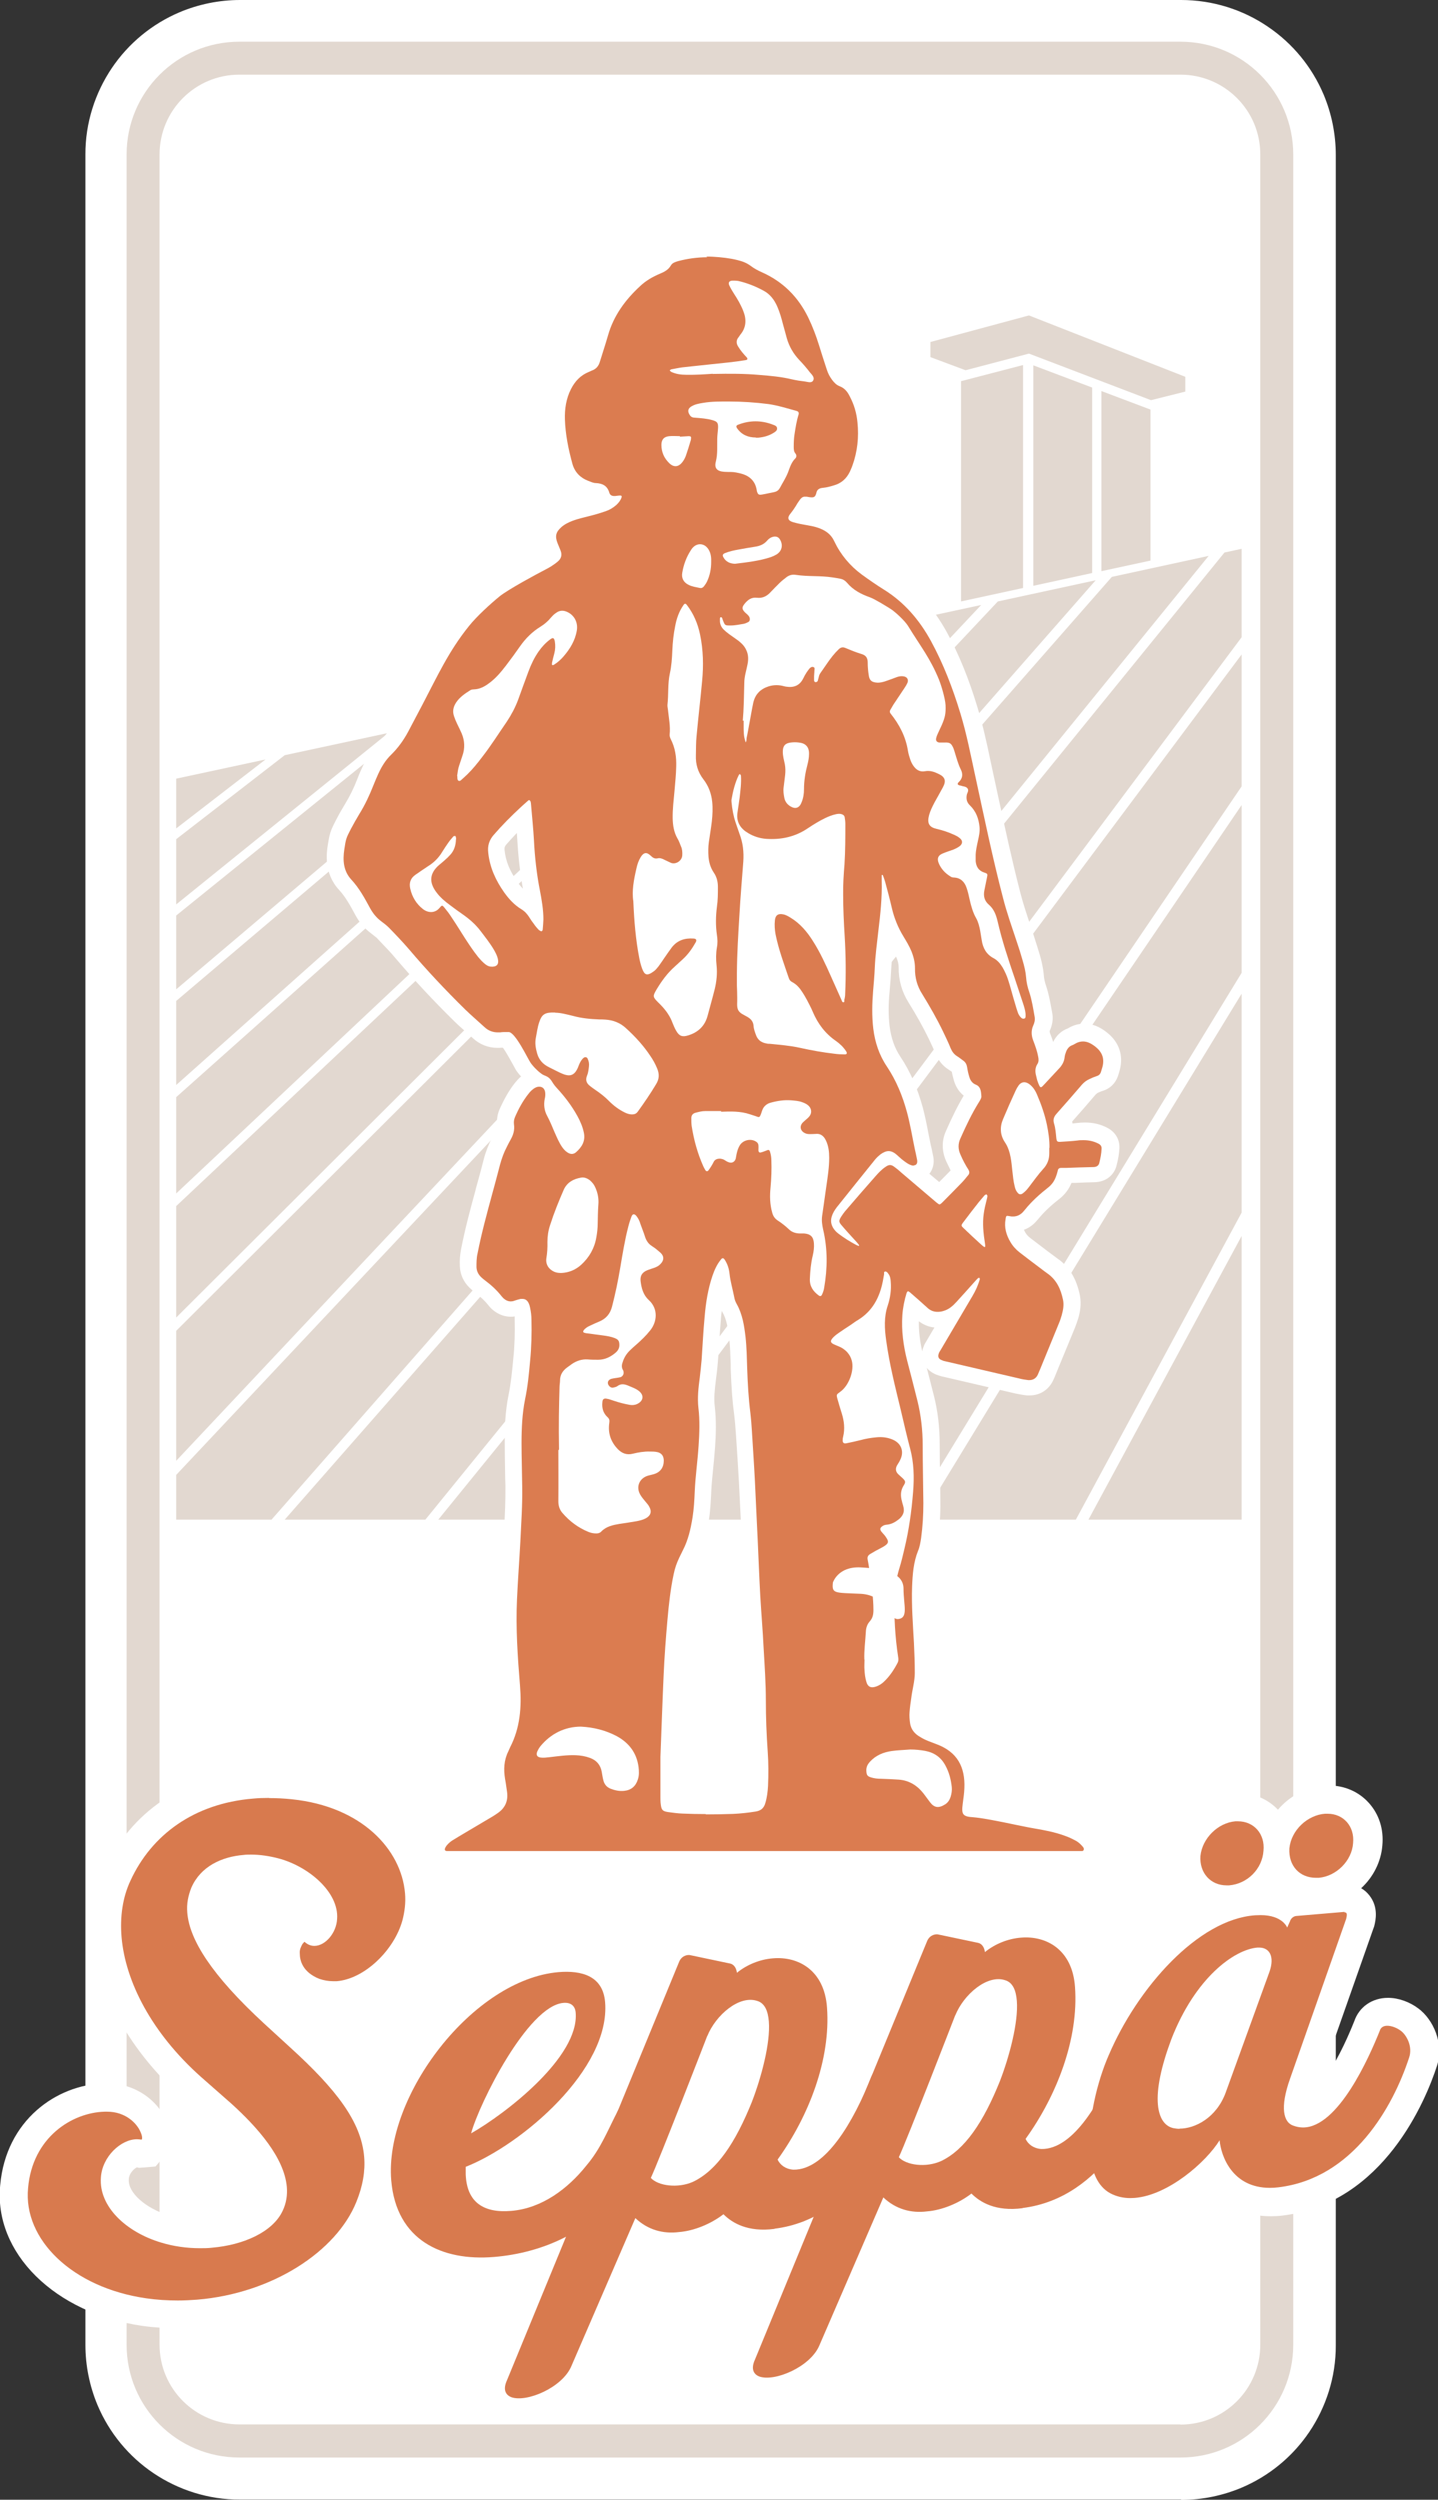
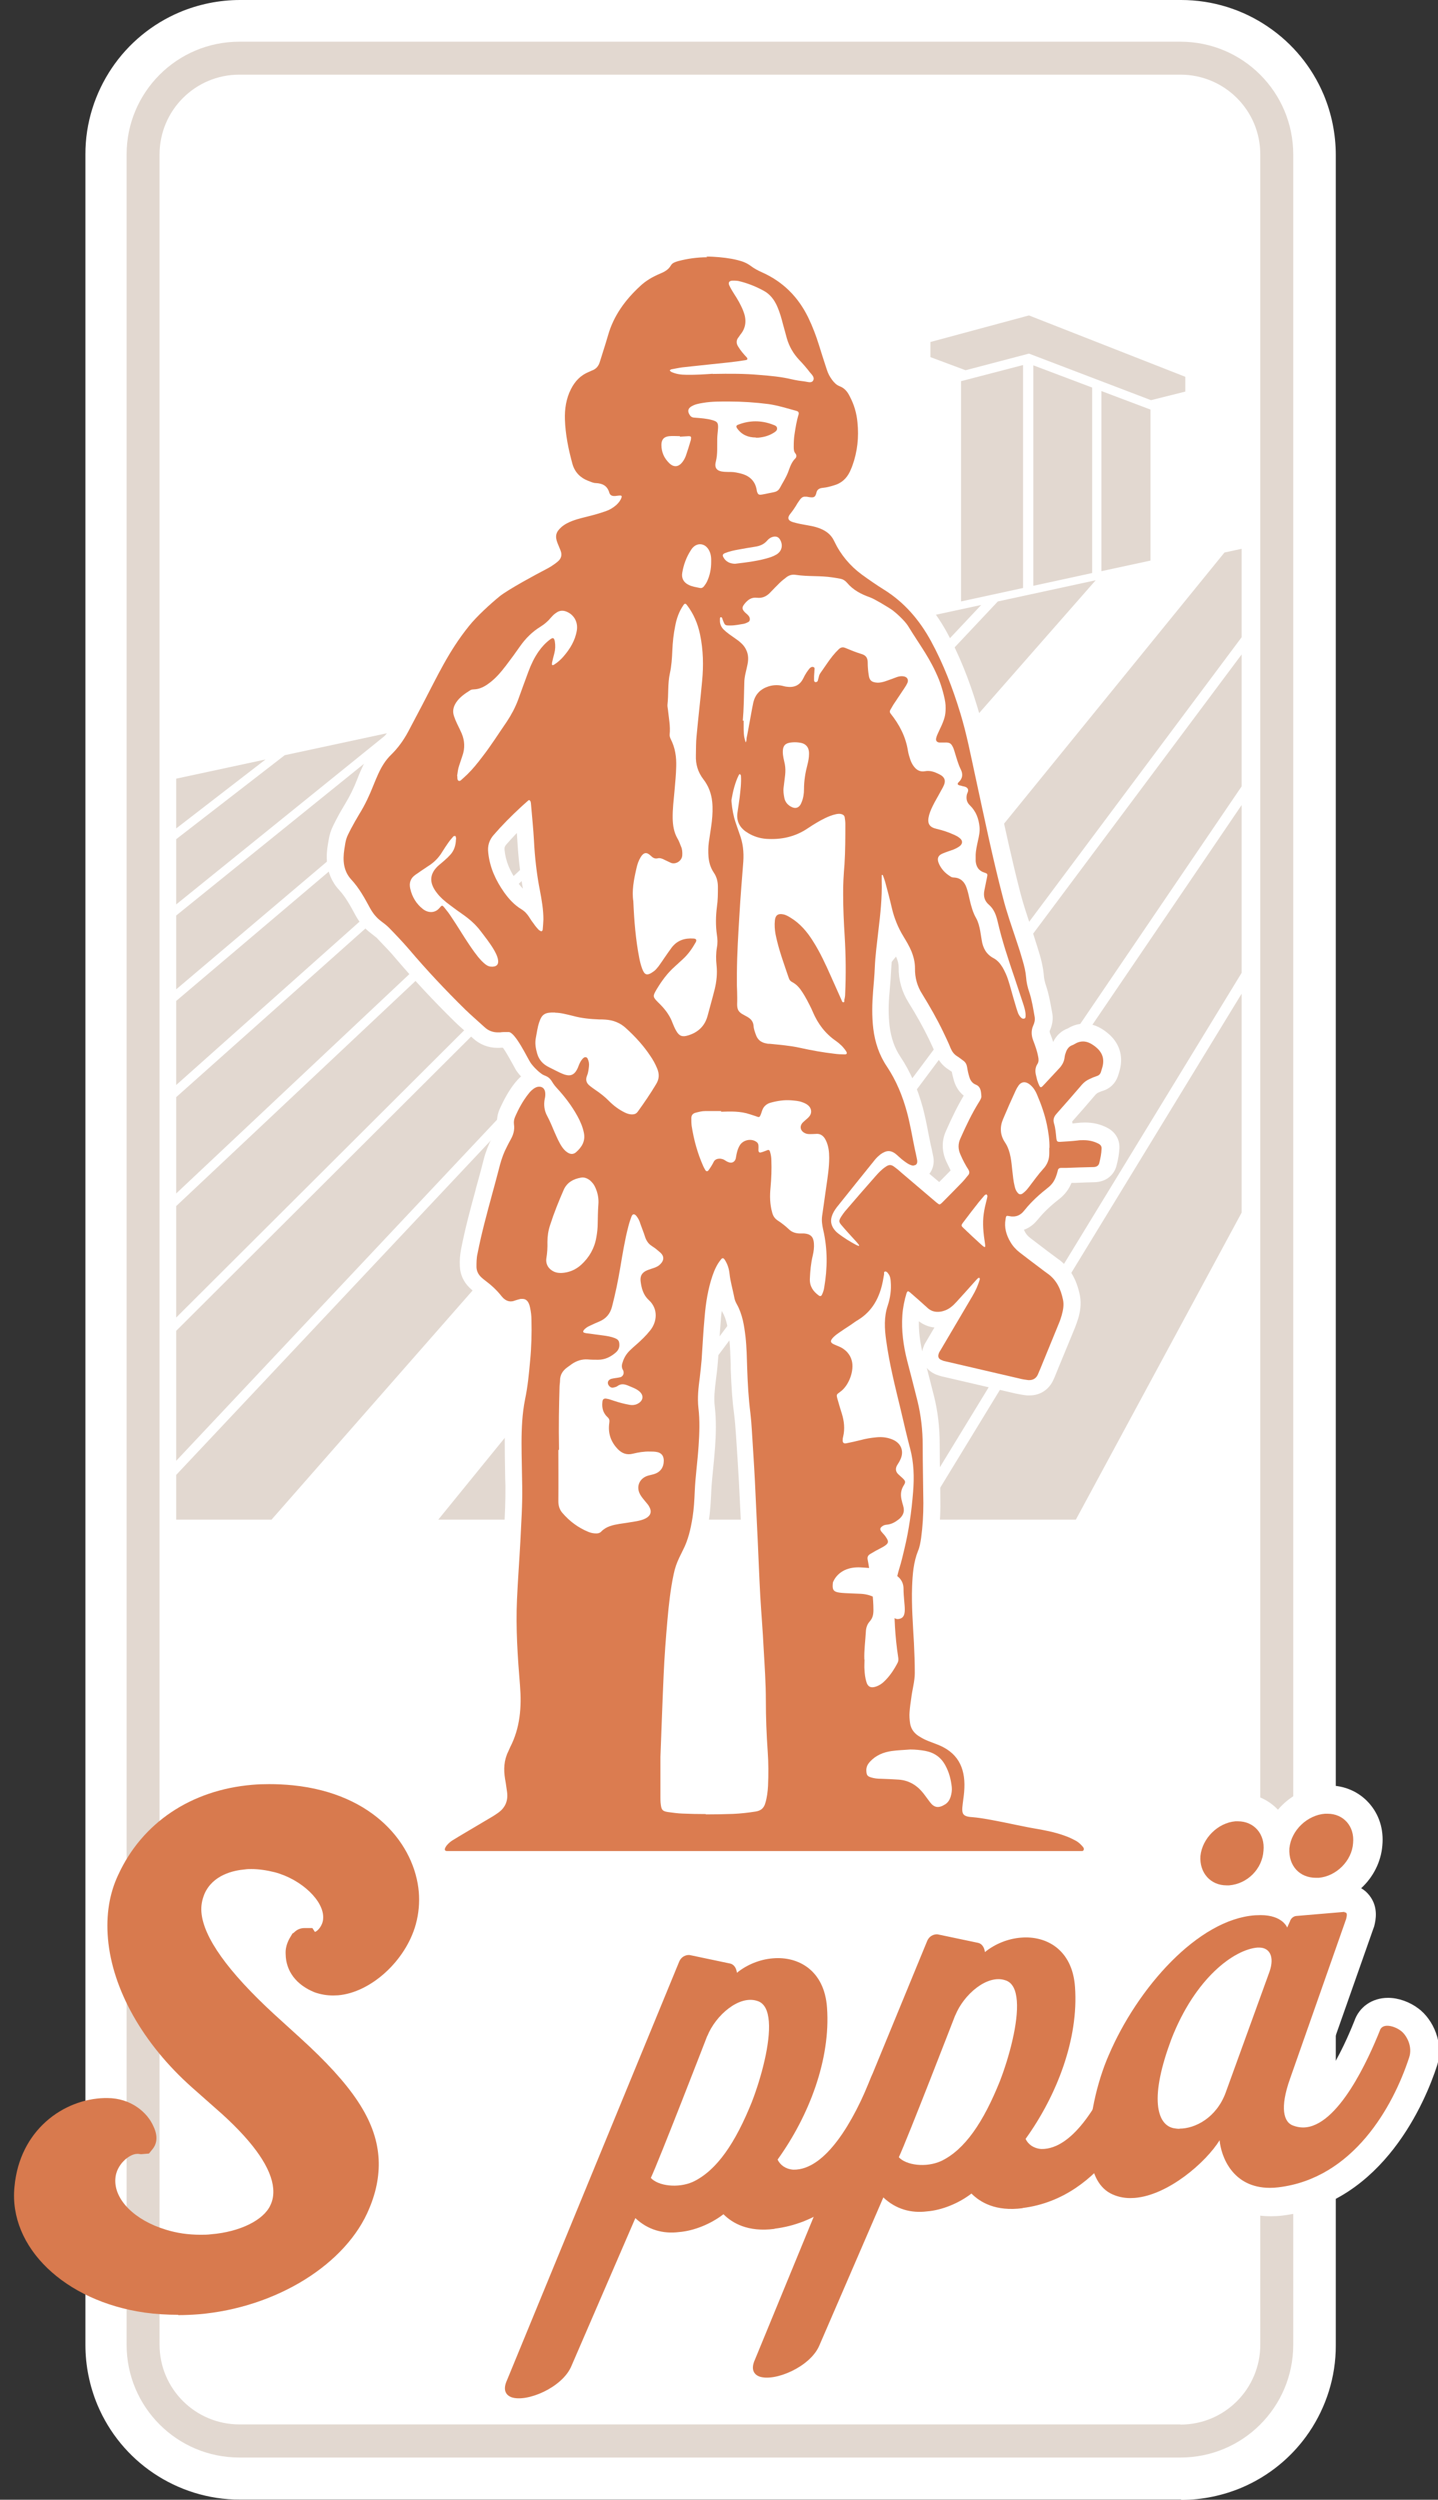
<svg xmlns="http://www.w3.org/2000/svg" id="Layer_2" data-name="Layer 2" viewBox="0 0 85.53 148.67">
  <rect x="0" y="0" width="85.53" height="148.67" fill="#333333" stroke="none" />
  <defs>
    <style>
      .cls-1 {
        fill: #fff;
      }

      .cls-2 {
        fill: #d87a4e;
      }

      .cls-3 {
        fill: #db7c50;
      }

      .cls-4 {
        fill: #e2d8d0;
      }
    </style>
  </defs>
  <g id="Layer_1-2" data-name="Layer 1">
    <g>
      <rect class="cls-1" x="8.55" y="3.48" width="67.43" height="141.72" rx="5.73" ry="5.73" />
      <path class="cls-1" d="m70.25,145.19v-3.48H14.28c-.32,0-.61-.06-.88-.18-.4-.17-.75-.46-.99-.82-.24-.36-.38-.78-.38-1.26V9.21c0-.32.06-.61.18-.88.17-.4.46-.75.82-.99.36-.24.78-.38,1.26-.38h55.97c.32,0,.61.06.88.18.4.17.75.46.99.82.24.36.38.78.38,1.26v130.26c0,.32-.06.61-.18.88-.17.4-.46.75-.82.99-.36.24-.78.38-1.26.38v6.95c1.26,0,2.48-.26,3.58-.72,1.66-.7,3.06-1.86,4.05-3.33.99-1.47,1.58-3.26,1.57-5.15V9.21c0-1.26-.26-2.48-.72-3.58-.7-1.66-1.86-3.06-3.33-4.05C73.93.58,72.14,0,70.25,0H14.28c-1.26,0-2.48.26-3.58.72-1.66.7-3.06,1.86-4.05,3.33-.99,1.47-1.58,3.26-1.57,5.15v130.26c0,1.26.26,2.48.72,3.58.7,1.66,1.86,3.06,3.33,4.05,1.47.99,3.26,1.58,5.15,1.57h55.97v-3.48Z" />
-       <polygon class="cls-4" points="64.62 90.46 73.92 90.46 73.92 73.22 64.62 90.46" />
      <polygon class="cls-1" points="64.62 90.46 64.62 90.53 74 90.53 74 72.93 64.5 90.53 64.62 90.53 64.62 90.46 64.68 90.49 73.85 73.51 73.85 90.38 64.62 90.38 64.62 90.46 64.68 90.49 64.62 90.46" />
      <polygon class="cls-4" points="60.92 35.03 60.92 21.62 57.09 22.62 57.09 35.86 60.92 35.03" />
      <polygon class="cls-1" points="60.92 35.03 60.99 35.03 60.99 21.52 57.01 22.56 57.01 35.95 60.99 35.09 60.99 35.03 60.92 35.03 60.9 34.96 57.16 35.77 57.16 22.67 60.85 21.71 60.85 35.03 60.92 35.03 60.9 34.96 60.92 35.03" />
      <polygon class="cls-4" points="61.39 21.62 61.39 34.93 65.04 34.14 65.04 23 61.39 21.62" />
      <polygon class="cls-1" points="61.39 21.62 61.31 21.62 61.31 35.02 65.11 34.2 65.11 22.95 61.31 21.51 61.31 21.62 61.39 21.62 61.36 21.69 64.96 23.05 64.96 34.08 61.46 34.84 61.46 21.62 61.39 21.62 61.36 21.69 61.39 21.62" />
      <polygon class="cls-4" points="65.44 23.15 65.44 34.06 68.5 33.4 68.5 24.31 65.44 23.15" />
      <polygon class="cls-1" points="65.44 23.15 65.37 23.15 65.37 34.15 68.57 33.46 68.57 24.26 65.37 23.05 65.37 23.15 65.44 23.15 65.41 23.22 68.43 24.36 68.43 33.34 65.51 33.97 65.51 23.15 65.44 23.15 65.41 23.22 65.44 23.15" />
-       <polyline class="cls-4" points="66.09 34.24 16.76 90.46 66.09 34.24 72.08 32.95 25.34 90.46 16.76 90.46" />
      <polygon class="cls-1" points="66.03 34.19 16.7 90.41 16.82 90.51 66.13 34.31 71.89 33.06 25.3 90.38 16.76 90.38 16.76 90.53 25.37 90.53 72.27 32.83 66.05 34.17 16.7 90.41 16.82 90.51 66.14 34.29 66.03 34.19 66.03 34.19" />
      <polygon class="cls-4" points="10.41 87.69 10.41 90.46 16.18 90.46 65.37 34.39 59.31 35.7 10.41 87.69" />
      <polygon class="cls-1" points="10.41 87.69 10.34 87.69 10.34 90.53 16.21 90.53 65.57 34.27 59.27 35.63 10.34 87.66 10.34 87.69 10.41 87.69 10.46 87.74 59.35 35.77 65.17 34.51 16.15 90.38 10.48 90.38 10.48 87.69 10.41 87.69 10.46 87.74 10.41 87.69" />
      <polygon class="cls-4" points="52.45 37.18 58.58 35.86 10.41 87.07 10.41 79.12 52.45 37.18" />
      <polygon class="cls-1" points="52.45 37.18 52.46 37.25 58.36 35.98 10.48 86.88 10.48 79.15 52.5 37.23 52.45 37.18 52.46 37.25 52.45 37.18 52.4 37.13 10.34 79.09 10.34 87.25 58.8 35.74 52.41 37.11 52.4 37.13 52.45 37.18" />
      <polygon class="cls-4" points="10.41 71.7 10.41 78.54 51.71 37.34 45.51 38.68 10.41 71.7" />
      <polygon class="cls-1" points="10.41 71.7 10.34 71.7 10.34 78.71 51.94 37.22 45.47 38.61 10.34 71.67 10.34 71.7 10.41 71.7 10.46 71.75 45.54 38.75 51.48 37.47 10.48 78.36 10.48 71.7 10.41 71.7 10.46 71.75 10.41 71.7" />
      <polygon class="cls-4" points="10.41 65.21 10.41 71.15 44.76 38.84 38.49 40.19 10.41 65.21" />
      <polygon class="cls-1" points="10.41 65.21 10.34 65.21 10.34 71.32 45 38.71 38.45 40.13 10.34 65.18 10.34 65.21 10.41 65.21 10.46 65.27 38.52 40.26 44.51 38.97 10.48 70.98 10.48 65.21 10.41 65.21 10.46 65.27 10.41 65.21" />
      <polygon class="cls-4" points="31.37 41.73 37.72 40.36 10.41 64.7 10.41 59.49 31.37 41.73" />
      <polygon class="cls-1" points="31.37 41.73 31.39 41.8 37.46 40.49 10.48 64.53 10.48 59.53 31.42 41.78 31.37 41.73 31.39 41.8 31.37 41.73 31.33 41.67 10.34 59.46 10.34 64.86 37.98 40.23 31.34 41.66 31.33 41.67 31.37 41.73" />
      <polygon class="cls-4" points="24.18 43.28 30.6 41.9 10.41 59 10.41 54.41 24.18 43.28" />
      <polygon class="cls-1" points="24.18 43.28 24.2 43.35 30.32 42.03 10.48 58.84 10.48 54.45 24.23 43.34 24.18 43.28 24.2 43.35 24.18 43.28 24.14 43.22 10.34 54.38 10.34 59.16 30.87 41.76 24.15 43.21 24.14 43.22 24.18 43.28" />
      <polygon class="cls-4" points="16.9 44.85 23.39 43.45 10.41 53.94 10.41 49.87 16.9 44.85" />
      <polygon class="cls-1" points="16.9 44.85 16.91 44.92 23.1 43.59 10.48 53.79 10.48 49.91 16.94 44.91 16.9 44.85 16.91 44.92 16.9 44.85 16.85 44.79 10.34 49.83 10.34 54.1 23.68 43.31 16.86 44.78 16.85 44.79 16.9 44.85" />
      <polygon class="cls-4" points="55.34 21.24 55.34 20.34 61.2 18.76 70.5 22.41 70.5 23.29 68.46 23.8 61.2 21.03 57.43 22.02 55.34 21.24" />
      <polygon class="cls-4" points="16.09 45.02 10.41 49.42 10.41 46.25 16.09 45.02" />
      <polygon class="cls-1" points="16.09 45.02 16.05 44.97 10.48 49.27 10.48 46.31 16.11 45.1 16.09 45.02 16.05 44.97 16.09 45.02 16.07 44.95 10.34 46.19 10.34 49.57 16.39 44.88 16.07 44.95 16.09 45.02" />
      <polygon class="cls-4" points="25.92 90.46 34.69 90.46 73.92 37.93 73.92 32.55 72.79 32.79 25.92 90.46" />
      <polygon class="cls-1" points="25.92 90.46 25.92 90.53 34.73 90.53 74 37.95 74 32.46 72.74 32.73 25.76 90.53 25.92 90.53 25.92 90.46 25.97 90.5 72.83 32.86 73.85 32.64 73.85 37.9 34.66 90.38 25.92 90.38 25.92 90.46 25.97 90.5 25.92 90.46" />
      <polygon class="cls-4" points="73.92 38.7 73.92 46.79 44.26 90.46 35.28 90.46 73.92 38.7" />
      <polygon class="cls-1" points="73.92 38.7 73.85 38.7 73.85 46.77 44.22 90.38 35.42 90.38 73.98 38.75 73.92 38.7 73.85 38.7 73.92 38.7 73.86 38.66 35.13 90.53 44.3 90.53 74 46.81 74 38.48 73.86 38.66 73.92 38.7" />
      <polyline class="cls-4" points="73.92 47.64 44.84 90.46 73.92 47.64" />
      <polygon class="cls-1" points="73.86 47.6 44.78 90.42 44.9 90.5 73.98 47.69 73.86 47.6 44.78 90.42 44.9 90.5 73.98 47.69 73.86 47.6 73.86 47.6" />
      <polyline class="cls-4" points="73.92 58.83 73.92 58.83 73.92 72.14 64.04 90.46 54.62 90.46 73.92 58.83 54.62 90.46" />
      <polygon class="cls-1" points="73.85 58.83 73.85 72.12 63.99 90.38 54.75 90.38 73.99 58.87 73.86 58.79 54.56 90.42 54.69 90.5 73.99 58.87 73.86 58.79 54.49 90.53 64.08 90.53 74 72.16 74 58.83 73.85 58.83 73.85 58.83" />
      <polygon class="cls-4" points="44.84 90.46 54.04 90.46 73.92 57.88 73.92 47.64 44.84 90.46" />
      <polygon class="cls-1" points="44.84 90.46 44.84 90.53 54.08 90.53 74 57.9 74 47.4 44.7 90.53 44.84 90.53 44.84 90.46 44.9 90.5 73.85 47.88 73.85 57.86 54 90.38 44.84 90.38 44.84 90.46 44.9 90.5 44.84 90.46" />
      <path class="cls-3" d="m64.27,110.52h-.11s-.09,0-.14,0h-.17s-37.12,0-37.12,0c-.07,0-.14,0-.22,0-.33-.01-.48-.19-.54-.3-.06-.11-.14-.33.01-.63.15-.28.37-.46.53-.57.14-.1.82-.5,1.75-1.05.34-.2.62-.36.73-.43.09-.06.18-.11.27-.18.28-.2.38-.43.34-.77-.04-.26-.07-.52-.11-.77-.12-.73-.04-1.36.23-1.92l.03-.08c.02-.06.05-.13.08-.19.48-.93.65-1.98.54-3.4-.15-1.84-.26-3.5-.18-5.2.03-.61.07-1.21.1-1.82.03-.54.07-1.08.09-1.62l.03-.57c.05-.88.1-1.8.08-2.69l-.02-.84c-.01-.58-.02-1.16-.02-1.74,0-.74.02-1.72.22-2.7.15-.72.22-1.44.29-2.21.07-.78.1-1.58.08-2.41,0-.23-.03-.43-.07-.61-.01-.05-.02-.1-.04-.14-.09.02-.17.04-.26.08-.12.04-.25.06-.37.06-.28,0-.54-.11-.77-.32-.06-.05-.11-.11-.16-.17-.22-.28-.5-.55-.88-.84-.1-.07-.19-.15-.28-.24-.27-.26-.41-.58-.43-.93-.01-.32,0-.61.06-.9.23-1.16.54-2.32.84-3.43l.18-.67c.11-.41.22-.81.33-1.22.11-.42.26-.81.45-1.18l.09-.17c.05-.09.09-.18.14-.27.13-.22.17-.41.14-.6-.03-.24,0-.47.1-.69.27-.61.54-1.08.85-1.48.14-.17.33-.39.62-.53.05-.03.11-.05.16-.06-.27-.22-.55-.53-.68-.73-.04-.06-.11-.18-.19-.34-.14-.27-.57-1.04-.79-1.24h-.05c-.1,0-.2,0-.3.02-.07,0-.13,0-.19,0-.43,0-.81-.15-1.14-.45-.13-.12-.27-.24-.41-.37-.25-.23-.5-.45-.74-.69-1.19-1.17-2.33-2.39-3.38-3.62-.33-.38-.69-.76-1.04-1.12l-.13-.13c-.09-.1-.22-.19-.35-.29l-.05-.04c-.33-.25-.59-.55-.8-.94-.3-.55-.6-1.12-1.03-1.58-.69-.74-.65-1.63-.55-2.23.1-.66.13-.77.44-1.36.18-.35.36-.66.52-.93.29-.47.55-.99.78-1.59.1-.26.21-.51.32-.76.25-.53.52-.93.86-1.25.36-.35.66-.75.91-1.24,0,0,.7-1.33.87-1.65.14-.26.27-.52.4-.77.7-1.37,1.36-2.66,2.39-3.94.46-.58,1.28-1.33,1.89-1.84.63-.53,2.8-1.65,2.82-1.66.26-.13.47-.27.65-.41l.05-.06v-.04c-.08-.15-.14-.3-.2-.45-.24-.6-.12-1.07.35-1.5.27-.24.57-.37.8-.46.3-.11.59-.19.88-.26.1-.03.2-.05.31-.08.27-.07.54-.15.8-.24.07-.02.14-.05.2-.08-.13-.1-.24-.24-.29-.41-.04-.13-.07-.21-.35-.22-.21-.01-.39-.08-.53-.14l-.07-.03c-.63-.24-1.06-.7-1.23-1.33-.29-1.05-.44-1.92-.47-2.77-.02-.78.11-1.45.42-2.04.3-.6.75-1.02,1.31-1.25l.05-.02s.1-.04.15-.06c.07-.02.13-.06.18-.21.07-.22.14-.44.2-.66.09-.29.19-.59.27-.89.33-1.16,1-2.2,2.06-3.18.36-.33.79-.6,1.31-.82.21-.09.34-.16.41-.29.2-.35.56-.44.73-.49.62-.16,1.25-.24,1.86-.24.15,0,.3,0,.45.01.62.04,1.09.11,1.53.21.41.1.71.23.97.44.14.11.32.21.55.31,1.34.6,2.36,1.59,3.01,2.95.26.53.47,1.08.65,1.69.1.32.2.64.3.96l.16.51c.05.16.13.3.24.46.09.12.16.19.22.21.48.18.72.56.86.83.28.54.46,1.12.52,1.73.1.98-.01,1.92-.33,2.79-.05.14-.11.27-.17.41-.26.55-.7.93-1.28,1.08l-.08.02c-.19.05-.39.11-.62.13-.02.07-.04.11-.06.15-.13.27-.37.43-.65.43h-.06c-.12-.01-.21-.02-.3-.03-.04.05-.07.11-.11.16-.08.14-.18.3-.29.45.14.03.28.06.43.08l.13.02c.36.07.78.15,1.17.38.35.2.61.48.78.84.34.71.84,1.32,1.5,1.8.47.34.88.63,1.28.87,1.22.77,2.19,1.83,2.97,3.25.68,1.25,1.26,2.68,1.78,4.38.3,1,.52,2.03.74,3.03l.48,2.23c.41,1.89.83,3.85,1.32,5.75.18.68.41,1.37.63,2.03l.19.58c.12.36.23.71.34,1.07.09.29.19.68.23,1.11.02.24.08.5.17.77.14.42.22.84.29,1.25l.05.28c.05.25,0,.52-.12.8-.07.16-.07.32.01.53.11.27.24.64.31,1.04.03.15.09.47-.12.78-.03.05-.06.11-.03.26.08-.08.54-.59.54-.59.12-.13.18-.25.2-.39.02-.17.07-.31.12-.45.16-.43.45-.61.67-.69l.05-.02c.25-.15.5-.23.76-.23.34,0,.68.13,1.03.41.58.45.78,1.03.59,1.73-.03.12-.06.23-.1.34-.1.27-.29.45-.56.54-.13.04-.26.1-.39.16-.11.05-.19.12-.27.21l-.04.04c-.49.57-.98,1.14-1.48,1.7-.05.05-.05.07-.05.07.08.27.11.52.14.76.24-.01.49-.03.73-.06.14-.02.29-.03.42-.03.4,0,.76.08,1.09.26.42.22.47.57.46.76-.01.29-.06.59-.16.96-.05.17-.22.58-.83.6-.38,0-.77.02-1.15.03l-.56.02-.03.1c-.12.39-.34.71-.65.95-.57.44-.99.84-1.32,1.26l-.02.02-.05.05c-.25.32-.6.49-1,.5,0,.25.08.51.25.79.1.18.25.34.42.47l1.4,1.06c.07.06.15.11.22.17.6.41.97,1.03,1.14,1.9.08.43,0,.83-.09,1.13-.05.18-.12.36-.19.54-.32.79-.65,1.58-.97,2.36l-.14.35c-.05.12-.1.23-.15.35-.18.39-.53.61-.95.61h-.12c-.19-.03-.39-.06-.61-.11-1.39-.32-2.79-.65-4.18-.97l-.21-.05c-.09-.02-.17-.05-.25-.08-.24-.09-.4-.24-.48-.44-.08-.2-.07-.42.03-.65.02-.06.06-.11.09-.16l1.05-1.78c-.09.04-.19.08-.29.11-.17.05-.33.07-.49.07-.35,0-.67-.13-.94-.38-.19-.17-.38-.34-.57-.51-.04.22-.07.43-.09.65-.05.79.03,1.61.26,2.51l.23.9c.13.51.26,1.01.39,1.52.22.88.32,1.8.32,2.75,0,.68.01,1.35.02,2.03,0,.47.02.94.02,1.41,0,.7-.04,1.42-.14,2.12-.04.27-.09.58-.21.89-.26.63-.3,1.32-.33,1.97-.03.9.02,1.83.07,2.73l.03.59c.03.61.05,1.22.05,1.81,0,.37-.07.72-.13,1.06-.03.16-.06.33-.09.49l-.02.13c-.03.22-.06.45-.08.67-.01.16,0,.34.03.55.03.18.11.3.27.41.11.08.24.15.37.2.15.07.31.12.47.18l.17.06c1.36.51,2.02,1.55,1.96,3.07-.01.28-.05.55-.08.82l-.02.17c-.01.1-.02.17-.02.22.05,0,.11.02.21.02.6.05,1.62.26,2.51.44.44.09.82.17,1.07.21.61.1,1.32.23,2.01.49.19.07.39.16.62.27.2.1.38.24.52.4.11.11.36.38.24.74-.08.26-.31.43-.59.43Zm-24.54-3.22c.31.05.57.07.81.08.45.02.91.03,1.36.03.53,0,1.07-.01,1.6-.03.44-.02.88-.07,1.29-.13.12-.02.15-.04.18-.16.08-.28.13-.57.14-.9.03-.76.03-1.41-.02-2-.07-1.01-.11-2.04-.11-3.04,0-.8-.05-1.62-.09-2.41l-.03-.65c-.03-.56-.07-1.11-.1-1.67-.03-.48-.07-.96-.09-1.45-.04-.78-.08-1.55-.11-2.33l-.1-2.1c-.04-.8-.07-1.61-.11-2.41-.05-.93-.11-1.86-.17-2.79v-.2c-.04-.35-.06-.69-.1-1.04-.1-.78-.16-1.61-.19-2.69v-.28c-.02-.55-.04-1.06-.1-1.58-.07-.59-.16-1.22-.46-1.75-.1-.17-.17-.36-.21-.55-.03-.15-.06-.3-.1-.45-.07-.31-.15-.62-.18-.95-.02.06-.04.12-.07.18-.22.64-.36,1.36-.45,2.33-.05.52-.08,1.04-.11,1.55-.02.33-.04.67-.07,1-.03.36-.07.73-.12,1.09-.08.61-.14,1.16-.07,1.69.1.82.06,1.64.02,2.34-.03.41-.07.82-.11,1.22-.05.49-.1,1-.12,1.49v.05c-.03.5-.05,1.02-.13,1.54-.1.65-.26,1.4-.63,2.11-.04.08-.08.16-.12.24l-.09.18c-.12.24-.22.52-.29.86-.18.82-.27,1.65-.36,2.64-.1,1.17-.18,2.25-.23,3.3-.05,1.05-.09,2.11-.13,3.25l-.06,1.6v2.37c0,.12,0,.25.02.37v.04s.02,0,.02,0Zm16.06-36.31c.34-.34.67-.68,1-1.02.06-.07.12-.14.18-.21l.06-.08c-.14-.23-.27-.49-.42-.82-.21-.46-.21-.93,0-1.39.32-.72.68-1.48,1.13-2.21.03-.05.05-.08.06-.1,0-.14-.02-.21-.03-.23-.31-.11-.54-.37-.66-.76-.06-.22-.11-.43-.15-.64l.24-.46-.27.41c-.07-.04-.13-.09-.2-.14-.05-.04-.1-.08-.15-.11-.27-.17-.46-.4-.58-.71-.12-.3-.26-.58-.4-.89l-.03-.06c-.33-.68-.73-1.4-1.23-2.2-.35-.56-.52-1.17-.51-1.81,0-.25-.05-.5-.17-.8-.12-.28-.28-.55-.45-.84-.21-.35-.38-.7-.51-1.07-.02.19-.1.88-.1.88-.07.6-.14,1.22-.17,1.82-.02.47-.06.93-.1,1.4-.07.84-.07,1.52.01,2.15.1.79.34,1.45.73,2.04.55.82.97,1.77,1.27,2.89.13.48.22.96.31,1.43.05.25.1.51.15.76l.05.21c.04.15.07.31.1.47.04.25,0,.48-.15.64-.11.13-.26.21-.43.24l1.42,1.21Zm-22.95-5.83c0,.08-.02.15-.03.22-.05.27-.02.49.1.71.14.26.25.52.36.77l.1.24c.11.26.23.54.39.76.06.09.11.15.16.18.29-.27.3-.47.26-.64-.05-.27-.16-.55-.33-.85-.27-.49-.6-.95-1-1.4Zm-1.78-16.69c-.57.54-1.02,1.01-1.41,1.46-.17.2-.24.41-.21.69.07.72.36,1.41.86,2.13.27.38.55.66.87.86.22.14.4.31.55.52-.04-.38-.11-.77-.18-1.14-.18-.94-.3-1.93-.36-3.01-.03-.51-.07-1.01-.12-1.51Z" />
      <path class="cls-1" d="m42,15.26c.14,0,.28,0,.42.01.49.03.97.08,1.45.2.29.07.55.17.79.35.2.15.42.27.65.37,1.26.56,2.17,1.47,2.77,2.71.25.52.46,1.07.63,1.62.15.49.31.98.47,1.47.07.22.17.41.31.6.12.16.26.31.45.38.29.11.47.33.6.6.26.49.41,1,.46,1.55.09.88,0,1.74-.3,2.57-.04.12-.1.24-.15.36-.2.42-.52.7-.96.82-.2.06-.41.12-.62.14-.23.02-.38.09-.42.33l-.04.11c-.04.09-.11.13-.2.13h-.02c-.1,0-.21-.02-.31-.04h-.09c-.12-.01-.21.05-.29.15-.06.08-.12.17-.18.26-.12.21-.25.4-.4.59-.21.25-.17.42.16.52.28.08.56.13.85.18.35.06.7.14,1.01.32.26.15.45.35.58.63.38.8.94,1.47,1.65,1.99.43.31.86.61,1.31.89,1.22.76,2.12,1.82,2.8,3.07.74,1.36,1.29,2.8,1.74,4.28.37,1.21.61,2.46.88,3.7.53,2.44,1.03,4.88,1.66,7.29.23.9.54,1.76.83,2.64.12.35.23.7.33,1.06.1.33.18.66.21,1.01.02.3.09.6.19.89.16.48.23.97.32,1.47.03.18-.01.35-.08.5-.14.31-.12.61,0,.92.12.31.23.62.29.95.03.15.04.29-.04.42-.15.23-.15.47-.08.72.03.1.04.21.08.31.09.25.14.36.2.36.06,0,.13-.09.27-.24.27-.29.54-.58.81-.87.18-.19.3-.4.33-.66.01-.12.05-.23.09-.34.07-.18.18-.32.37-.39.05-.02.1-.04.14-.07.18-.11.34-.15.5-.15.25,0,.49.12.73.31.42.33.55.72.42,1.21-.03.1-.06.2-.09.3-.04.12-.12.2-.25.24-.15.05-.3.11-.44.18-.17.08-.32.19-.44.33-.5.58-1,1.16-1.51,1.73-.15.17-.22.34-.15.57.09.29.11.6.14.9.02.15.05.2.18.2h.05c.34-.02.69-.04,1.03-.08.12-.02.24-.02.36-.02.3,0,.59.06.87.2.14.07.21.16.2.31-.01.29-.07.58-.14.86-.05.18-.2.23-.37.23-.54.01-1.08.03-1.62.05-.07,0-.15,0-.22,0h-.05s-.01,0-.01,0c-.12,0-.18.06-.2.18-.02.09-.05.18-.08.27-.09.28-.24.52-.48.71-.51.4-.99.83-1.4,1.34l-.05.06c-.18.22-.39.33-.65.33-.06,0-.12,0-.19-.02-.06,0-.1-.02-.13-.02-.09,0-.1.05-.12.2-.09.49.04.94.29,1.36.14.24.33.45.55.62.43.33.86.66,1.29.98.12.09.23.18.35.26.56.39.81.95.94,1.59.06.3,0,.61-.08.9-.05.16-.1.33-.17.49-.37.9-.74,1.81-1.11,2.71-.05.11-.09.22-.14.33-.1.22-.28.33-.5.33h-.07c-.18-.02-.37-.05-.55-.1-1.46-.34-2.93-.68-4.39-1.02-.06-.01-.13-.03-.19-.06-.22-.08-.27-.22-.18-.44.02-.05.05-.09.08-.14.64-1.08,1.27-2.16,1.91-3.24.19-.32.34-.65.44-1.01l-.02-.07h-.03s-.04,0-.04,0c-.08.07-.15.15-.22.23-.36.4-.72.81-1.09,1.21-.22.24-.45.44-.77.53-.12.04-.24.05-.35.05-.22,0-.42-.07-.61-.25-.34-.31-.69-.62-1.04-.92l-.1-.06s-.07.04-.09.12c-.13.43-.22.87-.25,1.32-.06.91.06,1.79.28,2.67.21.81.42,1.61.62,2.42.21.86.31,1.74.31,2.63,0,1.15.03,2.3.04,3.45,0,.69-.04,1.37-.13,2.05-.04.26-.08.53-.18.77-.28.69-.33,1.41-.36,2.14-.04,1.12.05,2.24.11,3.36.03.59.05,1.19.05,1.78,0,.5-.15.99-.21,1.49-.04.27-.08.55-.1.83-.02.22,0,.45.03.67.05.32.22.56.48.74.14.09.29.18.45.25.22.1.44.17.66.26,1.22.46,1.69,1.35,1.64,2.6-.01.32-.06.63-.1.95-.08.63,0,.75.64.79.87.07,2.82.53,3.54.65.65.11,1.3.23,1.92.46.2.07.39.16.58.26.14.07.27.17.38.29.07.08.17.16.14.27-.02.07-.07.08-.12.08h-.13s-.02,0-.02,0h-.11c-.06,0-.11,0-.17,0h-22.68c-4.73,0-9.28,0-14.24,0h0c-.06,0-.13,0-.19,0-.07,0-.14,0-.2,0-.14,0-.18-.08-.11-.21.09-.17.23-.29.38-.4.21-.14,2.12-1.26,2.45-1.46.1-.06.2-.13.3-.2.43-.3.61-.72.54-1.24-.04-.26-.07-.52-.12-.78-.09-.56-.07-1.11.19-1.63.04-.08.07-.17.11-.25.6-1.16.69-2.4.59-3.66-.14-1.71-.26-3.42-.18-5.14.05-1.15.14-2.29.2-3.44.05-1.09.13-2.19.11-3.29-.01-.86-.04-1.72-.04-2.57,0-.87.04-1.74.21-2.6.16-.75.23-1.51.3-2.28.08-.82.1-1.63.08-2.45,0-.24-.03-.47-.08-.71-.02-.09-.04-.18-.08-.26-.08-.18-.2-.27-.38-.27h-.1c-.13.03-.26.07-.38.11-.07.03-.15.04-.21.04-.16,0-.31-.07-.44-.19l-.11-.12c-.28-.36-.61-.66-.97-.93-.08-.06-.17-.13-.24-.2-.17-.16-.27-.36-.28-.6,0-.26,0-.53.06-.79.23-1.19.55-2.36.87-3.54.16-.59.32-1.17.47-1.76.1-.37.23-.73.41-1.07.07-.14.14-.28.22-.42.16-.28.25-.58.2-.91-.02-.14,0-.29.06-.43.21-.49.46-.95.79-1.37.12-.16.26-.3.44-.39.08-.04.15-.05.22-.05.19,0,.33.13.35.37.01.12,0,.24-.03.35-.07.36-.03.7.15,1.03.17.31.3.65.44.97.13.29.25.58.43.85.09.13.19.25.33.34.09.06.18.09.26.09s.17-.03.25-.1c.34-.3.57-.66.47-1.15-.07-.35-.21-.68-.38-.99-.34-.62-.76-1.17-1.24-1.69-.35-.37-.27-.57-.75-.75-.2-.07-.65-.5-.82-.77-.17-.26-.89-1.78-1.28-1.8-.05,0-.11,0-.16,0-.12,0-.23,0-.35.02-.05,0-.1,0-.14,0-.3,0-.57-.1-.8-.32-.38-.35-.77-.68-1.14-1.04-1.17-1.15-2.29-2.34-3.35-3.59-.38-.44-.78-.86-1.19-1.28-.14-.14-.3-.26-.46-.38-.28-.21-.49-.47-.66-.78-.32-.59-.64-1.18-1.1-1.68-.49-.52-.53-1.16-.43-1.82.09-.61.11-.67.39-1.21.16-.3.33-.6.51-.9.33-.53.59-1.09.82-1.67.1-.25.2-.49.31-.73.19-.41.42-.79.75-1.11.41-.4.74-.86,1.01-1.36.29-.55.58-1.1.87-1.65.88-1.68,1.55-3.15,2.74-4.63.45-.57,1.26-1.31,1.82-1.77.51-.42,2.3-1.38,2.73-1.6.26-.13.51-.29.73-.47.22-.18.29-.4.18-.67-.06-.15-.12-.29-.18-.44-.16-.41-.1-.66.23-.95.19-.17.42-.28.65-.37.37-.14.76-.22,1.14-.32.28-.07.56-.16.83-.25.24-.08.46-.21.65-.38.14-.13.25-.27.31-.45.02-.06,0-.11-.07-.11h0c-.11,0-.21.02-.31.03h-.07c-.13,0-.24-.06-.28-.2-.12-.41-.4-.55-.8-.57-.15,0-.31-.08-.45-.13-.47-.18-.8-.51-.94-1-.24-.87-.42-1.75-.45-2.65-.02-.62.07-1.24.36-1.81.24-.47.57-.82,1.06-1.02.06-.02.12-.06.18-.08.26-.09.41-.28.48-.53.16-.52.33-1.03.48-1.55.33-1.18,1.03-2.13,1.92-2.95.34-.32.74-.55,1.17-.73.26-.11.5-.23.65-.49.09-.16.27-.21.43-.26.57-.15,1.15-.23,1.74-.23m-9.9,40.09c.06,0,.11-.04.11-.12.02-.2.03-.39.04-.59,0-.58-.1-1.16-.21-1.73-.19-.97-.3-1.95-.35-2.94-.04-.74-.12-1.47-.18-2.21,0-.05-.02-.1-.03-.15l-.07-.07-.05.02c-.16.14-.32.28-.47.42-.56.52-1.1,1.06-1.6,1.64-.27.31-.37.65-.32,1.06.09.88.45,1.65.95,2.36.28.39.6.74,1.01.99.2.12.35.28.47.47.09.15.19.29.29.42.09.13.19.25.3.36l.11.06m22.17,13.95l-.11-.02c-.11-.03-.22-.09-.32-.16-.2-.13-.38-.29-.55-.45-.18-.16-.34-.24-.51-.24-.15,0-.31.07-.49.2-.11.09-.22.19-.31.3-.76.94-1.52,1.89-2.28,2.84-.13.17-.24.35-.3.55-.08.26-.04.49.11.72.08.12.18.22.3.31.33.25.67.46,1.04.66.05.02.1.04.14.06h.01s.02,0,.02,0v-.06c-.05-.06-.1-.12-.15-.18-.29-.32-.59-.64-.87-.97-.19-.22-.19-.28-.04-.53.07-.11.15-.22.23-.32.59-.69,1.19-1.38,1.79-2.06.19-.22.39-.43.63-.59.1-.07.18-.1.26-.1.08,0,.17.04.27.12.14.1.27.21.4.33.69.59,1.39,1.18,2.08,1.77.1.08.15.12.19.12s.1-.05.19-.14c.38-.38.76-.77,1.14-1.16.13-.13.24-.28.36-.42.11-.12.1-.23.02-.36-.18-.28-.33-.57-.46-.87-.15-.33-.16-.65,0-.99.33-.74.67-1.46,1.1-2.15.08-.13.15-.25.14-.34-.02-.32-.05-.58-.33-.69-.22-.09-.33-.26-.39-.47-.06-.19-.1-.38-.13-.58-.03-.17-.1-.29-.24-.39-.12-.08-.23-.18-.35-.25-.19-.12-.3-.27-.39-.48-.13-.33-.29-.65-.44-.97-.37-.77-.8-1.52-1.25-2.25-.3-.47-.44-.98-.43-1.54,0-.35-.08-.68-.21-1-.13-.32-.31-.61-.49-.91-.31-.51-.53-1.06-.67-1.64-.12-.53-.26-1.05-.4-1.57-.04-.14-.09-.27-.14-.41l-.06-.02h0s-.01.03-.01.03c0,.11,0,.21,0,.32.03,1.01-.08,2-.2,3-.08.72-.18,1.44-.21,2.17-.02.46-.06.92-.1,1.38-.06.75-.08,1.5.01,2.25.1.81.35,1.57.81,2.25.56.84.94,1.77,1.2,2.74.19.71.31,1.45.46,2.17.05.22.1.44.14.66.03.19-.05.31-.21.31m-12.36,38.6c.54,0,1.08-.01,1.62-.03.45-.02.89-.07,1.34-.14.32-.05.5-.21.58-.51.1-.33.14-.67.16-1.01.03-.69.03-1.37-.02-2.06-.07-1-.11-2-.11-3.01,0-1.03-.07-2.06-.13-3.09-.05-1.04-.14-2.08-.2-3.12-.06-1.08-.1-2.16-.15-3.24-.06-1.2-.11-2.4-.17-3.6-.05-1-.12-2-.18-3-.02-.36-.05-.71-.09-1.06-.11-.88-.16-1.76-.19-2.64-.02-.63-.03-1.27-.1-1.9-.08-.67-.18-1.33-.52-1.94-.07-.12-.13-.27-.15-.41-.09-.47-.23-.92-.28-1.4-.03-.29-.12-.57-.28-.82-.04-.06-.08-.1-.12-.1-.04,0-.08.03-.12.09-.23.28-.37.6-.49.94-.27.79-.4,1.61-.47,2.44-.08.85-.12,1.71-.18,2.57-.03.35-.07.71-.11,1.06-.08.6-.15,1.2-.08,1.81.09.75.06,1.5.01,2.25-.06.91-.19,1.81-.23,2.72-.02.51-.05,1.03-.13,1.54-.11.68-.26,1.35-.58,1.96-.07.14-.14.28-.21.43-.15.31-.26.63-.33.97-.19.89-.29,1.8-.37,2.7-.1,1.1-.18,2.21-.23,3.32-.07,1.53-.12,3.06-.19,4.86,0,.62,0,1.5,0,2.39,0,.14,0,.29.02.43.04.34.11.41.43.46.29.04.58.08.86.09.46.02.92.03,1.39.03m.09-93.63c-.66,0-1.33.09-1.99.26-.2.05-.72.19-1.03.7-.02.01-.07.04-.19.09-.57.24-1.05.54-1.45.91-1.12,1.04-1.84,2.15-2.2,3.4-.08.29-.17.58-.27.87-.06.2-.13.4-.19.6l-.08.04h-.03c-.68.29-1.21.79-1.57,1.5-.34.67-.49,1.41-.47,2.28.02.88.18,1.8.48,2.89.22.77.76,1.36,1.53,1.65l.06.02c.1.04.23.09.37.13-.05.01-.1.03-.15.04-.1.03-.2.05-.3.08-.3.08-.61.15-.94.28-.25.1-.62.26-.95.55-.64.57-.8,1.26-.48,2.05.02.05.04.1.06.15-.1.06-.21.13-.33.19-.09.05-2.24,1.16-2.91,1.72-.31.26-1.35,1.15-1.96,1.91-1.06,1.33-1.73,2.64-2.44,4.03-.13.25-.26.5-.39.76-.16.32-.33.63-.5.95l-.37.7c-.23.44-.5.8-.82,1.11-.38.37-.69.81-.96,1.4-.12.25-.23.5-.34.79-.22.57-.47,1.07-.74,1.51-.17.28-.35.59-.54.96-.34.65-.38.81-.49,1.51-.06.4-.25,1.64.68,2.64.38.41.68.96.96,1.48.24.45.55.81.94,1.1l.05.04c.11.09.22.17.29.23l.12.13c.36.38.71.73,1.02,1.11,1.06,1.24,2.2,2.47,3.41,3.66.25.25.51.48.76.7.13.12.27.24.4.36.41.38.92.58,1.47.58.08,0,.16,0,.24-.01h.08c.2.27.47.78.58.97.09.17.16.29.21.38.06.09.16.22.29.36-.15.13-.27.27-.36.38-.34.43-.63.93-.92,1.58-.13.3-.18.63-.13.95,0,.04.02.12-.08.29-.05.1-.1.19-.15.29-.03.05-.05.1-.08.15-.21.4-.38.83-.5,1.29-.1.4-.21.81-.32,1.21l-.15.54-.03.13c-.31,1.13-.62,2.29-.85,3.48-.06.32-.09.65-.07,1.01.02.48.22.92.58,1.27.09.09.2.18.32.28.35.27.6.51.79.75.06.08.13.16.22.24.41.37.83.45,1.11.45.08,0,.16,0,.24-.02,0,.05,0,.1,0,.15.02.81,0,1.6-.08,2.34-.07.77-.14,1.47-.28,2.17-.21,1.03-.24,2.04-.23,2.8,0,.59.01,1.17.02,1.76,0,.28.01.55.02.83.01.88-.03,1.74-.08,2.66l-.03.56c-.03.54-.06,1.08-.09,1.62-.04.61-.07,1.21-.1,1.82-.08,1.73.03,3.41.18,5.27.11,1.33-.04,2.29-.48,3.13-.04.08-.07.16-.1.24l-.02.05c-.31.65-.4,1.37-.27,2.2.04.25.08.51.11.76.02.15,0,.2-.14.3-.08.05-.15.11-.23.16-.11.06-.39.23-.72.42-1.12.66-1.64.97-1.79,1.07-.2.14-.49.37-.68.74-.28.52-.09.95,0,1.1.19.33.54.53.94.54.08,0,.16,0,.24,0h.1s.09,0,.09,0h14.25s5.79,0,5.79,0h16.94s.11,0,.11,0h.13s.09,0,.13,0c.5,0,.91-.3,1.06-.77.09-.29.11-.74-.33-1.2-.2-.22-.43-.4-.68-.52-.25-.12-.46-.22-.67-.3-.73-.27-1.47-.41-2.1-.51-.23-.04-.62-.12-1.05-.21-.78-.16-1.65-.34-2.28-.42.03-.24.06-.49.07-.75.09-2.19-1.19-3.14-2.28-3.55l-.18-.07c-.15-.05-.29-.11-.43-.17-.11-.05-.21-.1-.3-.16-.05-.03-.05-.04-.06-.08-.03-.17-.03-.31-.02-.43.02-.21.05-.42.08-.64l.02-.14c.02-.16.05-.31.08-.47.07-.34.14-.73.14-1.15,0-.59-.02-1.21-.05-1.84-.01-.2-.02-.4-.03-.6-.05-.92-.1-1.8-.07-2.67.02-.61.07-1.25.29-1.81.14-.35.2-.7.24-1,.1-.73.15-1.47.14-2.2,0-.47-.01-.94-.02-1.41-.01-.66-.02-1.35-.02-2.02,0-.98-.11-1.95-.34-2.86-.13-.51-.26-1.02-.39-1.53-.01-.05-.03-.1-.04-.15.12.15.31.3.58.41.1.04.21.07.32.1l.26.06c1.38.32,2.75.64,4.13.96.24.05.46.09.67.11.06,0,.12,0,.17,0,.61,0,1.13-.34,1.39-.9.06-.12.11-.24.16-.37l.13-.32c.33-.8.66-1.6.99-2.4.08-.2.15-.4.21-.59.1-.35.2-.83.1-1.36-.2-1-.64-1.73-1.35-2.21-.07-.05-.13-.1-.2-.15l-.11-.08-.28-.21c-.34-.26-.67-.51-1.01-.77-.13-.1-.23-.21-.3-.33-.03-.06-.06-.11-.08-.16.3-.11.56-.29.78-.56l.08-.09c.31-.38.7-.76,1.24-1.18.32-.25.57-.57.73-.96h.24c.38-.02.75-.03,1.13-.04.77-.02,1.18-.51,1.3-.96.11-.4.16-.74.18-1.06.02-.52-.24-.97-.73-1.22-.4-.21-.84-.31-1.32-.31-.16,0-.32.01-.49.03-.08.01-.16.02-.25.03l-.02-.12c.48-.54.95-1.08,1.4-1.61l.11-.09c.09-.04.22-.1.33-.13.41-.13.72-.43.87-.84.05-.14.09-.27.12-.39.23-.87-.04-1.67-.77-2.24-.44-.35-.88-.52-1.33-.52-.34,0-.67.09-.98.28-.39.14-.7.43-.88.81-.06-.19-.12-.35-.18-.5-.04-.11-.03-.13-.03-.15.17-.37.22-.74.15-1.09l-.05-.27c-.08-.43-.16-.87-.31-1.32-.08-.23-.13-.46-.14-.66-.04-.47-.15-.89-.24-1.2-.1-.32-.2-.67-.34-1.09-.06-.19-.13-.39-.19-.58-.23-.69-.45-1.34-.62-2-.49-1.89-.91-3.84-1.32-5.73-.11-.51-.22-1.02-.33-1.53-.05-.23-.1-.47-.15-.7-.21-1.01-.44-2.05-.75-3.07-.52-1.73-1.12-3.19-1.82-4.47-.82-1.49-1.84-2.61-3.14-3.43-.38-.24-.79-.52-1.25-.85-.59-.43-1.04-.98-1.35-1.62-.21-.45-.54-.8-.98-1.06-.22-.13-.45-.22-.67-.29.21-.11.38-.27.5-.49.15-.03.29-.07.41-.1l.08-.02c.72-.2,1.27-.66,1.59-1.35.08-.17.14-.31.19-.45.34-.94.46-1.95.35-3.01-.07-.67-.26-1.31-.57-1.9-.1-.19-.4-.76-1.08-1.04l-.05-.06c-.08-.11-.13-.21-.17-.32-.05-.17-.11-.34-.16-.51-.1-.32-.2-.63-.3-.95-.19-.64-.42-1.21-.68-1.77-.71-1.46-1.8-2.53-3.25-3.18-.2-.09-.34-.17-.45-.25-.41-.32-.86-.45-1.16-.52-.47-.11-.97-.18-1.62-.23-.16-.01-.32-.02-.48-.02Zm-10.97,38.59c-.11-.11-.22-.24-.32-.39-.46-.65-.71-1.26-.77-1.9-.02-.16.02-.23.09-.32.2-.23.41-.46.64-.7.01.15.02.31.03.46.06,1.02.17,1.95.33,2.85Zm24.17,16.97c.22-.28.31-.64.24-1.02-.03-.16-.07-.33-.1-.49-.02-.07-.03-.14-.05-.2-.05-.25-.1-.5-.15-.75-.09-.48-.19-.97-.32-1.47-.32-1.17-.75-2.16-1.33-3.03-.35-.52-.56-1.12-.65-1.83-.07-.6-.08-1.25,0-2.05.05-.55.08-1,.1-1.42.02-.35.05-.7.09-1.05.08.14.15.28.21.42.1.23.14.42.14.6-.01.74.18,1.44.58,2.08.49.79.88,1.49,1.2,2.15l.02.04c.14.3.28.59.4.87.16.41.43.73.78.95l.12.08.06.04c.03.18.08.36.13.54.13.42.35.7.58.88-.41.69-.75,1.41-1.05,2.09-.27.59-.26,1.2,0,1.8.1.21.19.39.27.56h0c-.22.23-.45.46-.68.69-.19-.16-.38-.32-.57-.48Zm-15.02,34.68c.02-.55.04-1.08.06-1.58.04-1.13.08-2.19.13-3.24.05-1.04.12-2.11.23-3.28.08-.97.18-1.78.35-2.58.06-.29.15-.54.25-.74.03-.06.06-.12.09-.19.04-.07.07-.15.11-.22.41-.77.57-1.58.69-2.26.09-.55.11-1.08.14-1.6v-.05c.02-.48.07-.96.12-1.46.04-.4.08-.82.11-1.24.05-.72.08-1.58-.02-2.43-.06-.48,0-.98.07-1.57.04-.3.09-.7.12-1.11.03-.34.05-.67.07-1.01.03-.51.07-1.03.11-1.54.01-.15.03-.3.05-.44l.04.08c.26.45.33,1,.4,1.56.06.5.07,1,.09,1.54v.28c.04,1.1.1,1.94.21,2.74.04.33.07.68.09,1.01l.02.26c.06.9.12,1.82.17,2.73.04.81.08,1.62.12,2.43l.05,1.16.04.92c.03.78.07,1.55.11,2.33.03.48.06.97.09,1.45.04.56.08,1.11.1,1.67l.03.65c.04.79.09,1.6.09,2.39,0,1.01.04,2.05.12,3.07.04.57.05,1.21.02,1.95,0,.22-.03.42-.08.61-.33.05-.7.09-1.06.1-.54.02-1.07.03-1.58.03-.46,0-.91,0-1.35-.03-.12,0-.24-.01-.38-.03,0-.67,0-1.34,0-1.89v-.45Zm14.6-24.13c-.14-.63-.21-1.23-.2-1.79.28.21.59.34.93.37l-.02.03-.47.8c-.04.07-.09.14-.13.24-.05.12-.09.24-.11.35Z" />
      <path class="cls-4" d="m70.21,145.17v-.98H14.24c-1.31,0-2.5-.53-3.36-1.39-.86-.86-1.39-2.04-1.39-3.36V9.19c0-1.31.53-2.5,1.39-3.36.86-.86,2.04-1.39,3.36-1.39h55.97c1.31,0,2.5.53,3.36,1.39.86.86,1.39,2.04,1.39,3.36v130.26c0,1.31-.53,2.5-1.39,3.36-.86.86-2.04,1.39-3.36,1.39v1.96c3.71,0,6.71-3,6.71-6.71V9.19c0-3.71-3-6.71-6.71-6.71H14.24c-3.71,0-6.71,3-6.71,6.71v130.26c0,3.71,3,6.71,6.71,6.71h55.97v-.98Z" />
      <path class="cls-1" d="m49.54,94.12s.3-.97,1.65-.9c1.35.07,2.55.3,2.55,1.27s.3,1.72-.3,1.8-.67-1.42-2.25-1.5c-1.57-.07-1.72,0-1.65-.67Z" />
      <path class="cls-1" d="m44.18,42.86c.06-.67.07-1.46.09-2.25,0-.37.12-.73.19-1.09.06-.29.06-.58-.07-.85-.1-.24-.28-.41-.48-.57-.18-.13-.37-.26-.55-.39-.12-.09-.23-.18-.33-.28-.14-.15-.22-.33-.21-.54,0-.06-.01-.17.04-.18.1-.02.1.09.13.16.13.34.13.33.47.33.27,0,.52-.06.78-.1.09-.02.18-.06.26-.1.1-.05.12-.17.08-.28-.05-.13-.17-.2-.26-.29-.19-.19-.21-.3-.04-.51.19-.24.41-.41.74-.37.33.04.59-.09.81-.33.17-.18.35-.36.53-.54.12-.12.26-.23.39-.33.17-.14.37-.2.59-.16.72.11,1.45.04,2.17.15.16.02.31.05.47.08.16.03.29.11.4.24.36.43.84.68,1.35.86.31.11,1.01.55,1.22.68.29.18.87.72,1.06,1.03.74,1.21,1.32,1.91,1.85,3.22.14.36.36,1.1.38,1.49.02.49-.03.73-.22,1.17-.08.18-.17.36-.25.54-.04.08-.07.17-.09.26-.03.14.04.23.18.25.1,0,.21,0,.32,0,.31-.01.39.04.52.32.04.1.07.2.1.3.1.33.19.66.34.97.14.27.13.53-.11.76-.11.11-.09.16.07.21h.04c.13.06.3.04.4.16.11.14-.02.28-.04.41-.04.24.01.44.19.61.36.35.52.78.57,1.27.03.28-.03.55-.09.82-.06.28-.13.57-.14.86,0,.12,0,.24,0,.36.03.33.17.57.5.68.22.07.22.09.17.32-.05.25-.1.49-.15.74-.07.34,0,.63.27.86.29.25.42.59.51.96.27,1.19.66,2.34,1.05,3.49.17.51.34,1.03.51,1.54.06.2.12.41.11.62,0,.06,0,.14-.08.16-.07.02-.13,0-.18-.05-.11-.1-.18-.23-.22-.37-.09-.26-.16-.53-.24-.79-.11-.37-.2-.74-.32-1.1-.08-.25-.19-.49-.32-.72-.14-.23-.3-.43-.54-.56-.44-.23-.64-.61-.71-1.08-.03-.18-.06-.37-.09-.55-.05-.26-.11-.52-.24-.75-.2-.35-.3-.73-.39-1.12-.05-.23-.1-.46-.18-.69-.12-.35-.35-.59-.75-.61-.08,0-.16-.02-.22-.07-.31-.19-.55-.45-.69-.79-.11-.28-.03-.46.24-.57.21-.09.42-.15.63-.23.15-.06.29-.13.41-.23.15-.14.15-.3-.01-.44-.11-.1-.24-.16-.37-.22-.33-.15-.66-.26-1.01-.34-.45-.1-.59-.32-.46-.82.07-.26.19-.49.31-.73.17-.31.35-.62.52-.94.19-.36.13-.59-.24-.77-.26-.13-.53-.23-.84-.17-.28.05-.49-.07-.65-.28-.1-.13-.17-.27-.22-.42-.06-.18-.11-.35-.14-.53-.13-.83-.51-1.55-1.02-2.19-.06-.07-.07-.14-.03-.22.06-.1.12-.21.18-.31.22-.33.44-.66.66-.99.07-.1.13-.2.18-.31.08-.18,0-.35-.2-.39-.14-.03-.29-.01-.43.04-.21.08-.42.16-.63.23-.17.06-.35.11-.54.1-.32-.02-.46-.13-.5-.45-.04-.25-.06-.5-.06-.75,0-.25-.09-.42-.36-.5-.33-.1-.65-.23-.96-.36-.18-.08-.3-.03-.42.09-.24.23-.44.49-.63.76-.15.21-.3.44-.45.65-.06.08-.08.17-.1.26-.02.06-.03.13-.05.19-.02.05-.07.08-.13.08-.06,0-.09-.06-.09-.11,0-.08,0-.16,0-.24,0-.11.02-.21.02-.32,0-.09.05-.2-.07-.23-.1-.03-.18.04-.24.11-.06.07-.11.15-.16.22-.07.11-.14.23-.19.34-.21.43-.56.57-1.01.5-.09-.01-.18-.04-.27-.06-.26-.05-.52-.04-.78.04-.5.16-.81.48-.92.99-.09.43-.16.86-.24,1.28-.05.26-.09.52-.15.78-.02.09.01.2-.06.28-.03-.1-.06-.2-.08-.3-.05-.29-.04-.58-.04-.99Z" />
      <path class="cls-1" d="m43.83,57.85c.01-1.15.08-2.3.15-3.44.06-1.05.15-2.11.23-3.16.04-.58-.02-1.13-.23-1.67-.08-.22-.15-.45-.23-.67-.13-.39-.2-.79-.24-1.2,0-.05-.01-.11,0-.16.09-.51.21-1.01.44-1.47l.06-.05.06.09c.03.45-.03.9-.08,1.34-.04.3-.09.6-.13.9-.07.55.2.94.66,1.2.32.19.67.3,1.05.33.9.06,1.73-.12,2.48-.63.33-.22.67-.43,1.02-.6.21-.1.43-.19.67-.24.11-.02.21-.03.31,0,.1.03.17.08.19.18.02.13.04.26.04.39,0,.81,0,1.61-.05,2.41-.05.61-.09,1.21-.08,1.82,0,.82.04,1.64.09,2.45.07,1.15.08,2.3.03,3.44,0,.12-.02.24-.05.35-.01.06.03.15-.06.15-.07,0-.09-.09-.11-.14-.21-.47-.42-.94-.63-1.41-.32-.72-.65-1.44-1.08-2.11-.34-.54-.75-1.02-1.3-1.36-.15-.09-.29-.18-.46-.21-.3-.06-.46.05-.49.36-.03.28-.01.55.04.83.18.9.5,1.75.79,2.61.04.11.1.18.2.23.27.14.45.36.61.61.09.14.18.29.26.44.12.23.25.47.35.71.3.71.74,1.3,1.38,1.74.24.17.45.37.61.62.07.11.04.18-.08.18-.21,0-.42-.01-.63-.04-.68-.08-1.36-.2-2.03-.35-.59-.13-1.2-.18-1.8-.24-.07,0-.13,0-.2-.02-.3-.05-.51-.2-.62-.49-.07-.19-.14-.37-.15-.57-.02-.23-.14-.38-.33-.5-.21-.13-.49-.22-.59-.44-.09-.2-.04-.47-.05-.7,0-.25-.01-.5-.02-.75,0-.25,0-.5,0-.75Z" />
      <path class="cls-1" d="m37.67,53.6c-.1-.6.03-1.29.19-1.98.05-.22.12-.43.24-.63.18-.3.36-.33.6-.1.12.11.23.2.41.16.14-.04.29.02.42.09.12.06.24.11.36.17.27.13.67-.09.69-.44.01-.19,0-.37-.08-.54-.06-.16-.12-.32-.21-.47-.21-.37-.27-.77-.28-1.18-.01-.56.06-1.11.11-1.66.04-.47.09-.95.1-1.42.02-.57-.06-1.13-.33-1.65-.04-.09-.07-.17-.06-.27.05-.49-.05-.97-.1-1.46-.01-.1-.04-.21-.03-.31.07-.62.01-1.24.14-1.85.1-.45.13-.91.15-1.38.02-.49.07-.97.17-1.45.08-.44.23-.87.49-1.24.07-.11.13-.11.21,0,.4.52.65,1.12.78,1.76.19.91.21,1.84.12,2.76-.1,1.09-.23,2.18-.33,3.27-.04.38-.03.77-.04,1.15-.02.52.12.99.44,1.41.31.4.48.85.53,1.35.04.38.02.77-.02,1.15-.05.42-.12.84-.18,1.25-.04.29-.04.58-.02.87.03.33.12.65.31.93.18.26.25.55.25.86,0,.4,0,.79-.06,1.19-.07.55-.08,1.11,0,1.66.04.25.05.5,0,.75-.06.36-.06.71-.02,1.07.05.48,0,.95-.11,1.41-.13.52-.28,1.04-.42,1.57-.16.62-.57,1-1.16,1.18-.35.11-.54.04-.72-.29-.08-.14-.14-.28-.2-.43-.15-.42-.4-.77-.71-1.09-.06-.06-.11-.11-.17-.17-.31-.31-.31-.36-.08-.75.3-.5.64-.97,1.08-1.36.16-.14.31-.29.47-.43.32-.29.56-.63.77-1,.09-.15.04-.23-.11-.24-.54-.04-.99.11-1.32.55-.15.2-.29.41-.43.61-.11.16-.22.33-.34.49-.09.11-.18.23-.3.31-.4.29-.54.2-.68-.18-.08-.22-.14-.46-.18-.69-.2-1.05-.29-2.12-.34-3.29Z" />
      <path class="cls-1" d="m33.25,86.22c-.03-1.51,0-2.62.03-3.73,0-.13.03-.26.03-.39,0-.33.16-.58.42-.77.1-.07.19-.14.29-.21.28-.19.59-.29.93-.27.21.02.42.02.63.02.39,0,.72-.16,1.01-.4.15-.12.25-.27.25-.47,0-.23-.05-.33-.28-.42-.21-.08-.43-.12-.65-.15-.35-.04-.7-.1-1.06-.14l-.11-.03c-.07-.03-.06-.09-.03-.13.09-.13.23-.22.37-.28.19-.09.38-.18.58-.26.39-.17.63-.45.74-.87.2-.77.36-1.54.49-2.32.14-.82.27-1.64.48-2.45.05-.2.12-.41.19-.6.07-.17.18-.17.3-.02.11.14.18.29.23.46.09.26.2.52.28.78.08.24.21.42.42.55.18.11.34.25.5.39.22.21.21.44,0,.66-.1.11-.23.18-.37.23-.14.05-.28.09-.41.14-.31.13-.44.32-.41.64.05.42.15.83.49,1.14.59.54.48,1.33.07,1.82-.23.29-.5.55-.77.79-.15.13-.3.26-.44.4-.19.19-.33.41-.41.67-.06.16-.08.3,0,.46.03.04.05.1.05.15.02.13-.07.27-.2.3-.17.04-.34.05-.51.09-.24.06-.3.28-.13.45.06.06.13.09.21.08.09-.02.19-.04.26-.09.22-.17.44-.12.67-.02.21.09.42.16.6.3.33.25.29.6-.09.78-.15.07-.31.08-.46.05-.33-.06-.64-.14-.96-.25-.12-.04-.25-.09-.38-.11-.17-.04-.26.02-.27.19-.04.35.04.66.3.9.12.11.13.2.11.34-.09.6.08,1.12.5,1.56.24.25.53.37.89.28.33-.08.67-.14,1.02-.13.14,0,.29,0,.43.03.27.05.4.24.4.51,0,.41-.21.7-.61.81-.13.04-.26.06-.38.1-.49.18-.67.68-.4,1.13.09.15.2.28.31.41.07.09.16.18.21.28.17.29.1.54-.2.7-.16.09-.34.13-.53.17-.34.06-.68.11-1.02.16-.41.07-.81.15-1.11.47-.08.08-.18.1-.29.1-.16,0-.31-.03-.46-.09-.61-.25-1.12-.63-1.55-1.13-.17-.2-.24-.42-.24-.69.01-1.15,0-2.3,0-3.05Z" />
      <path class="cls-1" d="m51.41,98.7c-.02-.56.06-1.11.09-1.66.01-.23.08-.44.24-.62.17-.19.21-.41.21-.66,0-.7-.1-1.39-.2-2.09-.04-.3-.08-.6-.14-.9-.04-.18.03-.28.17-.36.1-.06.21-.12.31-.18.15-.08.31-.16.45-.24.33-.2.35-.3.12-.62-.07-.1-.16-.18-.23-.27-.11-.14-.09-.23.05-.33.08-.06.16-.08.26-.09.26-.02.48-.14.68-.29.28-.21.41-.47.3-.83-.04-.13-.07-.25-.1-.38-.06-.28-.04-.54.11-.8.16-.25.14-.29-.08-.5-.08-.07-.16-.14-.23-.21-.15-.15-.17-.32-.07-.51.06-.1.13-.2.18-.31.26-.49.1-.99-.41-1.22-.31-.14-.64-.18-.97-.15-.33.03-.65.08-.97.17-.28.07-.56.13-.85.19-.15.03-.22-.05-.21-.2,0-.07.01-.13.03-.2.11-.46.06-.92-.08-1.37-.09-.29-.18-.58-.26-.87-.07-.26-.06-.26.16-.42.52-.36.86-1.28.69-1.87-.1-.36-.34-.62-.67-.79-.11-.05-.22-.09-.33-.14-.29-.12-.31-.23-.08-.46.1-.1.22-.19.34-.27.22-.15.44-.3.66-.44.15-.1.3-.22.46-.31.86-.53,1.28-1.34,1.47-2.3.03-.13.04-.26.07-.39.02-.07-.04-.18.08-.19.08,0,.14.08.18.14.11.14.13.31.14.48.04.48-.03.96-.18,1.41-.23.69-.19,1.38-.09,2.08.19,1.4.54,2.77.87,4.14.18.76.35,1.52.55,2.27.23.86.25,1.72.18,2.59-.09,1.14-.25,2.28-.52,3.4-.09.38-.18.77-.3,1.15-.17.56-.26,1.13-.28,1.71-.04,1.19.03,2.38.21,3.55.02.12.03.23-.03.35-.22.42-.48.82-.84,1.15-.12.11-.25.19-.4.25-.34.13-.54.05-.63-.3-.06-.21-.09-.44-.1-.66-.02-.21,0-.42,0-.63Z" />
      <path class="cls-1" d="m42.88,66.12c.58-.02,1.16-.04,1.72.15.11.04.23.07.34.11.23.09.24.09.33-.15.02-.05.03-.1.05-.15.08-.26.26-.43.52-.5.4-.11.8-.17,1.21-.14.22.02.45.03.66.11.14.05.27.11.38.21.2.19.21.47.02.67-.11.12-.24.21-.35.32-.22.22-.17.5.11.64.08.04.17.06.27.06.12,0,.24,0,.36-.01.31-.04.5.13.62.38.16.33.2.68.2,1.04,0,.57-.09,1.13-.17,1.69-.08.59-.17,1.18-.25,1.76-.04.28,0,.55.06.82.27,1.15.26,2.3.06,3.46-.02.14-.07.28-.13.41-.04.09-.11.11-.19.05-.34-.25-.55-.55-.53-1,.02-.46.06-.92.17-1.37.06-.25.09-.5.07-.75-.03-.37-.2-.54-.58-.57-.09,0-.18,0-.28,0-.24-.01-.46-.08-.64-.26-.2-.19-.42-.36-.65-.51-.18-.12-.28-.27-.33-.47-.14-.49-.15-.99-.1-1.49.05-.54.07-1.08.05-1.62,0-.17-.03-.34-.08-.51-.03-.1-.08-.13-.17-.09-.12.04-.24.1-.37.13-.09.03-.15-.03-.15-.13,0-.09.01-.18,0-.28,0-.11-.07-.2-.17-.25-.31-.18-.75-.07-.94.24-.1.16-.15.34-.19.52-.02.09-.03.18-.05.27-.06.2-.23.29-.43.21-.09-.03-.16-.08-.24-.13-.08-.05-.17-.07-.26-.08-.17,0-.31.04-.39.21-.08.16-.18.32-.29.47-.07.1-.15.09-.21-.02-.04-.07-.08-.14-.11-.21-.34-.76-.56-1.56-.69-2.39-.02-.16-.02-.32-.02-.47,0-.17.09-.28.25-.32.19-.05.38-.1.58-.1.32,0,.63,0,.95,0Z" />
      <path class="cls-1" d="m33.03,60.23c.31,0,.68.1,1.05.19.51.14,1.04.19,1.56.21.12,0,.24,0,.36.01.46.03.87.18,1.22.5.55.5,1.05,1.04,1.46,1.66.16.23.29.47.4.73.14.33.14.63-.05.94-.34.57-.71,1.11-1.1,1.65-.09.12-.2.16-.34.16-.15,0-.29-.05-.42-.11-.35-.17-.66-.4-.93-.67-.26-.27-.55-.49-.86-.7-.09-.06-.17-.12-.26-.19-.23-.17-.32-.36-.2-.65.07-.16.09-.36.11-.54.02-.16-.01-.32-.08-.46-.04-.09-.15-.11-.23-.05-.13.1-.2.24-.27.39-.05.12-.09.25-.16.36-.16.27-.37.35-.67.26-.11-.03-.22-.08-.33-.13-.21-.1-.42-.21-.64-.32-.35-.17-.59-.43-.7-.81-.09-.31-.14-.61-.08-.93.06-.31.1-.63.2-.93.16-.48.34-.6.94-.58Z" />
      <path class="cls-1" d="m27.19,46.14c.03-.2.05-.41.12-.61.07-.2.13-.4.2-.6.15-.44.13-.88-.05-1.31-.08-.19-.18-.38-.27-.57-.07-.14-.13-.29-.18-.44-.11-.3-.05-.57.12-.83.22-.33.54-.54.86-.74.05-.03.13-.04.19-.04.35-.01.63-.16.9-.36.4-.29.71-.66,1.01-1.05.29-.38.57-.76.84-1.15.33-.47.73-.87,1.22-1.17.24-.15.45-.33.62-.54.1-.12.22-.23.35-.31.17-.11.35-.12.53-.06.48.17.74.63.66,1.13-.1.61-.41,1.11-.8,1.56-.16.18-.33.34-.54.47-.04.03-.09.06-.14.02v-.11c.04-.19.09-.38.14-.57.06-.23.07-.47.03-.71-.04-.22-.11-.25-.28-.12-.27.2-.49.44-.68.71-.26.37-.45.77-.61,1.2-.21.56-.41,1.12-.61,1.67-.17.46-.4.89-.67,1.3-.49.71-.94,1.43-1.47,2.11-.28.37-.57.73-.9,1.05-.09.08-.17.16-.26.24-.07.06-.15.16-.23.13-.11-.04-.08-.18-.09-.28Z" />
      <path class="cls-1" d="m43.36,23.88c.78,0,1.55.05,2.33.15.58.08,1.13.26,1.69.41.1.03.15.09.12.21-.12.38-.18.77-.24,1.16-.04.25-.05.5-.05.75,0,.15,0,.29.1.41.08.1.07.21,0,.29-.25.24-.33.55-.45.86-.13.32-.32.61-.48.91-.07.13-.19.21-.34.24-.23.04-.46.1-.7.14-.21.04-.26,0-.32-.19l-.02-.12c-.1-.51-.43-.8-.91-.93-.2-.05-.41-.1-.62-.1-.13,0-.26,0-.4-.01-.42-.03-.6-.21-.49-.62.11-.45.07-.89.08-1.33,0-.22.04-.45.05-.67.01-.29-.05-.37-.33-.45-.34-.1-.7-.12-1.05-.15-.13,0-.23-.04-.3-.15-.15-.22-.12-.4.11-.53.21-.12.44-.16.68-.2.52-.09,1.05-.08,1.58-.08Z" />
      <path class="cls-1" d="m42.39,22.23c-.42.03-.99.07-1.56.06-.32,0-.63-.04-.92-.18l-.08-.08.08-.06c.22-.04.44-.09.66-.12.59-.07,1.18-.12,1.77-.19.67-.07,1.34-.13,2-.24.13-.02.15-.08.06-.18-.18-.19-.35-.39-.49-.62-.13-.2-.13-.39.03-.58l.09-.13c.36-.43.38-.91.18-1.41-.14-.36-.33-.69-.54-1.01-.11-.17-.21-.34-.29-.51-.08-.17-.01-.28.18-.29.12,0,.24,0,.35.02.53.12,1.03.32,1.51.58.39.21.64.55.81.94.15.34.25.7.34,1.05.08.28.15.56.23.84.14.49.39.92.74,1.29.22.23.43.47.62.72.12.15.32.31.2.51-.1.16-.32.07-.48.05-.26-.03-.52-.07-.78-.13-.63-.15-1.27-.21-1.92-.26-.88-.08-1.76-.08-2.79-.06Z" />
      <path class="cls-1" d="m33.4,75.71c-.15,0-.29-.01-.43-.07-.34-.15-.53-.45-.47-.82.05-.31.07-.63.06-.95,0-.35.05-.68.16-1.01.23-.72.51-1.41.81-2.1.2-.44.57-.64,1.02-.72.2-.04.39.04.55.17.14.12.25.27.32.44.14.32.2.66.17,1-.03.37-.03.74-.04,1.11,0,.28-.03.55-.08.83-.11.65-.42,1.19-.9,1.63-.33.3-.73.47-1.18.49Z" />
      <path class="cls-1" d="m62.41,68.27c0,.11,0,.21,0,.32,0,.36-.11.66-.36.93-.3.33-.56.7-.83,1.05-.11.15-.23.29-.38.4-.12.09-.22.08-.31-.03-.1-.11-.15-.25-.18-.39-.08-.31-.1-.62-.14-.94-.03-.26-.05-.52-.1-.78-.06-.31-.15-.61-.33-.88-.3-.44-.32-.92-.12-1.39.24-.57.49-1.14.75-1.7.05-.11.11-.21.18-.31.16-.21.37-.24.59-.1.24.16.39.39.5.65.25.58.46,1.18.59,1.8.09.45.16.91.15,1.37Z" />
-       <path class="cls-1" d="m34.55,102.69c.77.04,1.48.22,2.14.57.73.4,1.18,1,1.29,1.83.03.25.04.5-.04.74-.13.41-.4.64-.82.68-.28.03-.55-.03-.81-.13-.24-.1-.38-.28-.43-.53-.04-.15-.06-.31-.09-.47-.07-.41-.31-.69-.7-.83-.27-.1-.56-.15-.85-.16-.53-.02-1.05.06-1.57.12-.17.02-.34.04-.51.02-.22-.03-.29-.16-.2-.37.05-.11.11-.21.18-.3.61-.74,1.44-1.17,2.42-1.17Z" />
      <path class="cls-1" d="m54.15,104.05c.29,0,.58.03.87.08.54.1.95.38,1.21.87.22.4.33.83.38,1.28.02.2-.01.4-.07.59-.06.18-.16.34-.32.44-.41.26-.66.19-.9-.12-.13-.17-.25-.34-.38-.51-.38-.49-.87-.8-1.51-.84-.34-.02-.68-.04-1.03-.05-.2,0-.4-.02-.59-.08-.21-.06-.27-.14-.28-.37-.02-.23.07-.41.22-.57.35-.38.8-.56,1.29-.63.36-.05.74-.06,1.1-.09Z" />
      <path class="cls-1" d="m27.12,49.91c-.01.36-.1.67-.34.93-.11.12-.22.23-.34.33-.11.1-.22.19-.33.28-.55.48-.61,1.01-.16,1.61.22.3.5.54.8.76.25.19.51.38.77.56.4.28.77.6,1.07,1,.28.37.57.73.8,1.13.09.16.18.33.22.51.08.34-.07.5-.42.47-.13-.01-.23-.07-.32-.14-.16-.12-.29-.27-.42-.42-.3-.37-.56-.77-.82-1.17-.26-.41-.52-.83-.79-1.23-.12-.19-.26-.37-.4-.54-.13-.16-.15-.17-.29,0-.28.34-.69.31-.99.08-.4-.31-.65-.73-.76-1.22-.08-.34.02-.63.32-.83.25-.17.5-.35.75-.51.34-.21.62-.49.83-.84.12-.19.24-.38.37-.56.09-.13.2-.25.3-.37l.1-.03.04.06c.01.05.02.1.02.13Z" />
      <path class="cls-1" d="m46.61,46.82c.03-.25.06-.5.09-.74.02-.21.02-.42-.02-.63-.05-.24-.12-.49-.12-.74,0-.35.14-.51.48-.55.16-.02.32-.02.47,0,.41.04.62.27.61.68,0,.21-.04.42-.09.62-.13.49-.21.98-.21,1.48,0,.26-.04.53-.14.77-.13.35-.37.43-.68.24-.19-.12-.31-.29-.35-.5-.04-.21-.07-.42-.04-.63Z" />
      <path class="cls-1" d="m42.3,33.43c0,.42-.08.79-.24,1.14-.05.11-.12.21-.19.3-.06.08-.14.12-.24.1-.23-.05-.47-.08-.68-.19-.29-.14-.43-.4-.37-.72.08-.48.25-.94.52-1.35l.07-.1c.28-.34.72-.32.96.05.16.24.18.52.17.77Z" />
      <path class="cls-1" d="m43.71,33.53c-.28-.01-.53-.11-.68-.38-.07-.12-.05-.19.08-.25.27-.11.55-.17.84-.22.31-.06.62-.11.93-.16.3-.04.56-.14.76-.38.08-.09.17-.16.29-.2.2-.07.37-.02.47.16.19.33.1.69-.22.88-.1.06-.21.11-.32.15-.69.23-1.41.31-2.14.4Z" />
      <path class="cls-1" d="m40.46,25.97c.17-.01.34-.02.51-.03.11,0,.15.04.13.14,0,.07-.02.13-.04.19-.08.27-.16.53-.25.79-.05.15-.12.29-.22.42-.23.3-.51.33-.78.07-.31-.3-.47-.66-.47-1.09,0-.32.15-.49.47-.52.21-.02.42,0,.63,0v.03Z" />
      <path class="cls-1" d="m58.66,71.02l.07.09c0,.09-.03.18-.05.27-.07.27-.13.53-.17.81-.08.58-.02,1.16.07,1.73.01.06.02.13.02.2,0,.06-.05.05-.08.03-.05-.03-.1-.08-.15-.12-.35-.32-.7-.64-1.04-.97-.17-.16-.18-.17-.04-.36.31-.41.62-.82.94-1.22.11-.13.22-.26.33-.39l.1-.06Z" />
      <path class="cls-3" d="m44.96,26.02c-.46,0-.85-.16-1.12-.55-.07-.1-.05-.17.06-.21.69-.27,1.39-.27,2.08,0,.11.04.24.08.24.23,0,.13-.12.2-.22.26-.27.17-.58.25-.89.28-.05,0-.11,0-.16,0Z" />
      <path class="cls-2" d="m67.2,131.58c-.57,0-1.1-.13-1.59-.39-.67-.37-1.49-1.2-1.65-3.06-.17-2.05.47-4.61,1.19-6.24,1.79-4.17,5.59-8.54,9.4-8.81.13-.01.26-.02.38-.02.61,0,1.07.13,1.41.3.18-.13.39-.23.64-.25l2.86-.24h.07c.43,0,.68.23.78.36.3.39.19.84.14,1.06v.04s-3.36,9.55-3.36,9.55c-.42,1.18-.32,1.64-.28,1.74.1.03.18.05.26.05,1.03,0,2.51-2.04,3.78-5.2.17-.51.64-.84,1.22-.84.43,0,.92.18,1.31.47.64.47,1.12,1.56.78,2.54-.58,1.76-2.91,7.61-8.47,8.27-.21.02-.41.04-.6.04-1.63,0-2.73-.85-3.32-1.93-1.17,1.19-2.91,2.39-4.65,2.53-.11,0-.22.01-.33.01Zm7.53-14.9c-1.02.14-3.05,1.56-4.35,4.91-.7,1.86-.79,2.94-.75,3.51.02.28.11.63.27.66.05.01.12.02.19.02.66,0,1.56-.5,1.96-1.6l2.61-7.2c.04-.13.06-.23.07-.3Zm-1.79-3.71c-.68,0-1.3-.26-1.75-.74-.46-.5-.69-1.17-.64-1.9.16-1.48,1.4-2.71,2.84-2.83.08,0,.15,0,.23,0,.69,0,1.32.27,1.76.76.29.33.49.73.56,1.17.34-1.27,1.48-2.26,2.79-2.37.08,0,.15,0,.22,0,.69,0,1.32.27,1.76.76.45.51.66,1.19.58,1.91-.1,1.41-1.35,2.68-2.8,2.8-.08,0-.16.01-.24.01-.7,0-1.33-.26-1.77-.73-.3-.32-.5-.73-.59-1.18-.28,1.25-1.39,2.24-2.73,2.35-.08,0-.15,0-.22,0Z" />
      <path class="cls-1" d="m78.96,107.87c.95,0,1.62.75,1.52,1.75-.07,1.05-1,1.97-2.04,2.06-.06,0-.12,0-.17,0-.98,0-1.64-.72-1.58-1.75.11-1.09,1.08-1.98,2.12-2.06.05,0,.1,0,.16,0m-5.34.45c.95,0,1.62.75,1.52,1.75-.07,1.09-.96,1.97-2.04,2.06-.05,0-.1,0-.16,0-.95,0-1.62-.75-1.55-1.75.11-1.05,1.04-1.97,2.08-2.06.05,0,.1,0,.16,0m6.31,5.41c.2,0,.17.16.12.39l-3.34,9.51c-.62,1.74-.38,2.6.19,2.79.19.07.39.11.58.11,2.09,0,3.93-4.16,4.57-5.76.06-.2.23-.29.44-.29.26,0,.57.12.81.3.34.25.72.94.49,1.6-.96,2.93-3.33,7.18-7.78,7.71-.17.02-.34.03-.5.03-2.22,0-2.9-1.86-2.99-2.83-.81,1.31-3.06,3.27-5.05,3.43-.09,0-.18.01-.26.01-.42,0-.82-.09-1.2-.29-.76-.42-1.11-1.31-1.2-2.39-.16-1.87.44-4.29,1.12-5.83,1.71-4,5.31-8.07,8.7-8.31.11,0,.22-.01.33-.01,1.31,0,1.58.74,1.58.74l.17-.38c.03-.12.18-.3.38-.31l2.83-.24h.04m-9.83,12.89c.94,0,2.2-.65,2.75-2.14l2.61-7.2c.31-.9,0-1.43-.62-1.43h-.1c-1.39.12-3.7,1.8-5.12,5.45-.62,1.66-.88,2.96-.8,3.88.07.8.39,1.29.92,1.41.11.02.24.04.37.04m8.86-20.41c-.1,0-.19,0-.29.01-1.07.09-2.05.63-2.72,1.42-.6-.63-1.42-.98-2.33-.98-.1,0-.19,0-.29.01-1.82.15-3.4,1.71-3.6,3.55v.03s0,.03,0,.03c-.07.96.24,1.86.86,2.53.19.2.4.38.63.52-2.96,1.69-5.48,5.1-6.83,8.26-.75,1.72-1.43,4.44-1.25,6.63.19,2.23,1.22,3.25,2.06,3.71h.02s.02.02.02.02c.61.32,1.27.48,1.98.48.13,0,.27,0,.4-.02,1.62-.14,3.21-1.04,4.44-2.09.77.88,1.92,1.5,3.46,1.5.22,0,.46-.01.69-.04,6.07-.73,8.56-6.96,9.18-8.85.47-1.37-.21-2.82-1.09-3.47-.52-.39-1.18-.63-1.8-.63-.95,0-1.72.54-2.01,1.39-.82,2.05-1.62,3.31-2.2,3.99v-.02s3.35-9.52,3.35-9.52l.03-.08.02-.08c.06-.26.26-1.06-.3-1.77-.14-.18-.3-.32-.49-.43.71-.65,1.18-1.56,1.26-2.54.09-.96-.19-1.85-.8-2.53-.6-.67-1.45-1.04-2.38-1.04Zm-8.49,18.64c0-.47.11-1.39.71-2.97.6-1.55,1.35-2.62,2.04-3.31l-1.93,5.34c-.2.54-.54.82-.81.94Z" />
      <path class="cls-2" d="m10.6,137.67c-.67,0-1.34-.04-1.99-.13-4.77-.68-8.1-3.89-7.75-7.47.3-3.39,2.92-5.23,5.36-5.29.04,0,.1,0,.16,0,1.4,0,2.39.85,2.75,1.69.34.71.11,1.14-.05,1.34l-.22.27-.47.04-.16-.02h-.07c-.48,0-1.26.66-1.3,1.49-.08,1.23,1.15,2.46,3.01,3.02.64.2,1.33.3,2.05.3.21,0,.43,0,.65-.03,1.69-.14,3.1-.83,3.51-1.72.15-.31.2-.64.17-1-.1-1.19-1.11-2.67-3.02-4.41l-1.82-1.61c-2.92-2.6-4.73-5.83-4.99-8.85-.12-1.41.09-2.68.61-3.78,1.42-3.1,4.33-5.05,7.97-5.36.34-.03.67-.04,1.01-.04.45,0,.92.02,1.42.07,4.84.5,7.24,3.55,7.48,6.35.05.62,0,1.26-.18,1.92-.6,2.17-2.68,4.06-4.63,4.22-.1,0-.19.01-.29.01-.37,0-.73-.06-1.1-.19-1.09-.44-1.71-1.26-1.72-2.28-.03-.51.22-.91.3-1.04l.1-.17.08-.05c.22-.23.46-.28.64-.28h.47l.15.23c.16-.04.47-.38.49-.79.08-1.04-1.29-2.34-2.88-2.76-.48-.12-.95-.19-1.39-.19-.12,0-.24,0-.37.02-.69.06-1.92.32-2.42,1.46-.15.37-.21.72-.18,1.09.12,1.49,1.57,3.52,4.3,6.04l1.55,1.41c3.14,2.85,4.5,4.9,4.68,7.07.08,1-.1,2.03-.54,3.08-1.35,3.32-5.53,5.92-10.16,6.31-.4.03-.81.05-1.22.05Z" />
-       <path class="cls-1" d="m16.02,106.94c.43,0,.87.02,1.34.07,4.16.43,6.51,2.99,6.73,5.59.05.55-.02,1.11-.16,1.63-.48,1.73-2.22,3.46-3.9,3.6-.07,0-.15,0-.22,0-.28,0-.55-.05-.82-.14-.99-.4-1.16-1.08-1.16-1.52-.02-.22.08-.41.17-.57.05-.03.08-.11.11-.11l.03.02c.17.15.36.22.56.22.65,0,1.31-.77,1.35-1.6.12-1.59-1.7-3.14-3.51-3.61-.51-.13-1.06-.22-1.61-.22-.15,0-.29,0-.44.02-1.32.11-2.56.69-3.11,1.95-.18.46-.29.94-.24,1.49.13,1.61,1.45,3.71,4.56,6.58l1.55,1.42c2.75,2.5,4.24,4.43,4.41,6.52.07.84-.08,1.74-.47,2.69-1.19,2.94-5,5.43-9.46,5.8-.38.03-.76.05-1.15.05-.63,0-1.26-.04-1.88-.13-4.4-.63-7.33-3.51-7.03-6.56.26-3.01,2.61-4.49,4.56-4.54.05,0,.09,0,.14,0,1.09,0,1.76.68,1.98,1.19.13.28.11.43.08.47h-.04c-.08-.01-.17-.02-.25-.02-.94,0-2.07,1.03-2.14,2.29-.12,1.7,1.48,3.23,3.6,3.86.73.22,1.51.33,2.29.33.24,0,.48,0,.72-.03,1.87-.16,3.61-.93,4.2-2.19.22-.46.29-.94.25-1.42-.15-1.76-1.77-3.57-3.29-4.95l-1.83-1.61c-2.9-2.59-4.48-5.63-4.71-8.3-.1-1.21.06-2.36.53-3.36,1.25-2.72,3.78-4.59,7.29-4.88.31-.03.62-.04.94-.04m0-1.67c-.37,0-.72.01-1.08.04-3.96.33-7.12,2.46-8.67,5.85-.58,1.22-.81,2.64-.68,4.19.27,3.23,2.19,6.66,5.26,9.4l1.82,1.61c2.28,2.08,2.69,3.31,2.74,3.85.02.21-.01.4-.09.56-.25.53-1.3,1.12-2.83,1.25-.19.02-.39.02-.58.02-.64,0-1.25-.09-1.8-.26-1.42-.42-2.48-1.37-2.42-2.15h0s0-.03,0-.03c.02-.33.31-.61.48-.69l.13.03.25-.02h.04s.69-.06.69-.06l.45-.53c.24-.28.72-1.05.17-2.24-.48-1.09-1.74-2.17-3.5-2.17-.07,0-.14,0-.21,0-2.8.09-5.81,2.19-6.15,6.06-.39,4.01,3.24,7.61,8.46,8.36.7.1,1.41.14,2.11.14.43,0,.86-.02,1.29-.05,4.93-.41,9.4-3.22,10.87-6.83.48-1.16.69-2.33.59-3.46-.25-2.97-2.53-5.41-4.95-7.62l-1.55-1.41c-3.36-3.1-3.96-4.77-4.02-5.48-.02-.23.02-.44.12-.71.32-.68,1.11-.89,1.72-.94.1,0,.2-.01.3-.01.37,0,.78.06,1.18.16,1.17.31,2.09,1.17,2.24,1.7-.08-.01-.17-.02-.25-.02-.27,0-.74.07-1.16.46l-.16.1-.21.33c-.31.49-.45,1-.43,1.51.02,1.35.84,2.47,2.21,3.01h.03s.04.03.04.03c.46.16.91.24,1.37.24.12,0,.24,0,.36-.01,2.58-.22,4.76-2.62,5.37-4.82.2-.76.27-1.5.21-2.22-.25-3.04-2.93-6.57-8.22-7.11-.54-.05-1.03-.08-1.51-.08Z" />
-       <path class="cls-2" d="m36.85,130.32c-1.73,2.39-4.55,3.67-7.46,3.91-3.11.26-5.82-1-6.12-4.55-.42-5.02,4.86-11.96,9.96-12.39,1.36-.11,2.63.22,2.76,1.78.33,3.99-4.95,8.48-8.29,9.8v.44c.06,1.68,1.07,2.32,2.71,2.18,1.83-.15,3.38-1.33,4.47-2.7.84-.99,1.24-2.03,1.82-3.16.1-.21.21-.38.49-.4.68-.06,1.3.61,1.35,1.29.09,1.12-1.08,2.9-1.69,3.79Zm-3.34-11.2c-2.11.18-5,5.96-5.49,7.76,2.07-1.18,6.44-4.55,6.22-7.18-.03-.4-.29-.62-.73-.58Z" />
      <path class="cls-2" d="m46.07,132.56c-1.59.21-2.52-.35-3.04-.87-.75.58-1.76.99-2.64,1.06-.95.12-1.86-.13-2.6-.83l-3.8,8.79c-.53,1.29-2.67,2.19-3.58,1.86-.33-.13-.52-.44-.25-1.02l10.24-24.89c.17-.38.53-.41.65-.38l2.33.49c.33.05.43.37.45.56.6-.49,1.38-.8,2.14-.86,1.51-.13,3.07.71,3.22,2.94.22,3.07-1.07,6.43-2.94,9.03.15.31.45.56.93.6,1.93.04,3.61-2.91,4.64-5.52.2-.46.55-.61.92-.52.61.15,1.25,1.02.86,2.18-.55,1.61-2.69,6.77-7.53,7.37Zm-4.01-11.46s-2.87,7.42-3.35,8.43c.44.48,1.62.63,2.51.23,1.43-.68,2.53-2.34,3.5-4.75.56-1.45,1.11-3.5,1.01-4.78-.05-.64-.25-1.1-.7-1.23-1.07-.35-2.46.85-2.96,2.09Z" />
      <path class="cls-2" d="m60.82,131.33c-1.59.21-2.52-.35-3.04-.87-.75.58-1.76.99-2.64,1.06-.95.12-1.86-.13-2.6-.83l-3.8,8.79c-.53,1.29-2.67,2.19-3.58,1.86-.33-.13-.52-.44-.25-1.02l10.24-24.89c.17-.38.53-.41.65-.38l2.33.49c.33.05.43.37.45.56.6-.49,1.38-.8,2.14-.86,1.51-.13,3.07.71,3.22,2.94.22,3.07-1.07,6.43-2.94,9.03.15.31.45.56.93.6,1.93.04,3.61-2.91,4.64-5.52.2-.46.55-.61.92-.52.61.15,1.25,1.02.86,2.18-.55,1.61-2.69,6.77-7.53,7.37Zm-4.01-11.46s-2.87,7.42-3.35,8.43c.44.48,1.62.63,2.51.23,1.43-.68,2.53-2.34,3.5-4.75.56-1.45,1.11-3.5,1.01-4.78-.05-.64-.25-1.1-.7-1.23-1.07-.35-2.46.85-2.96,2.09Z" />
    </g>
  </g>
</svg>